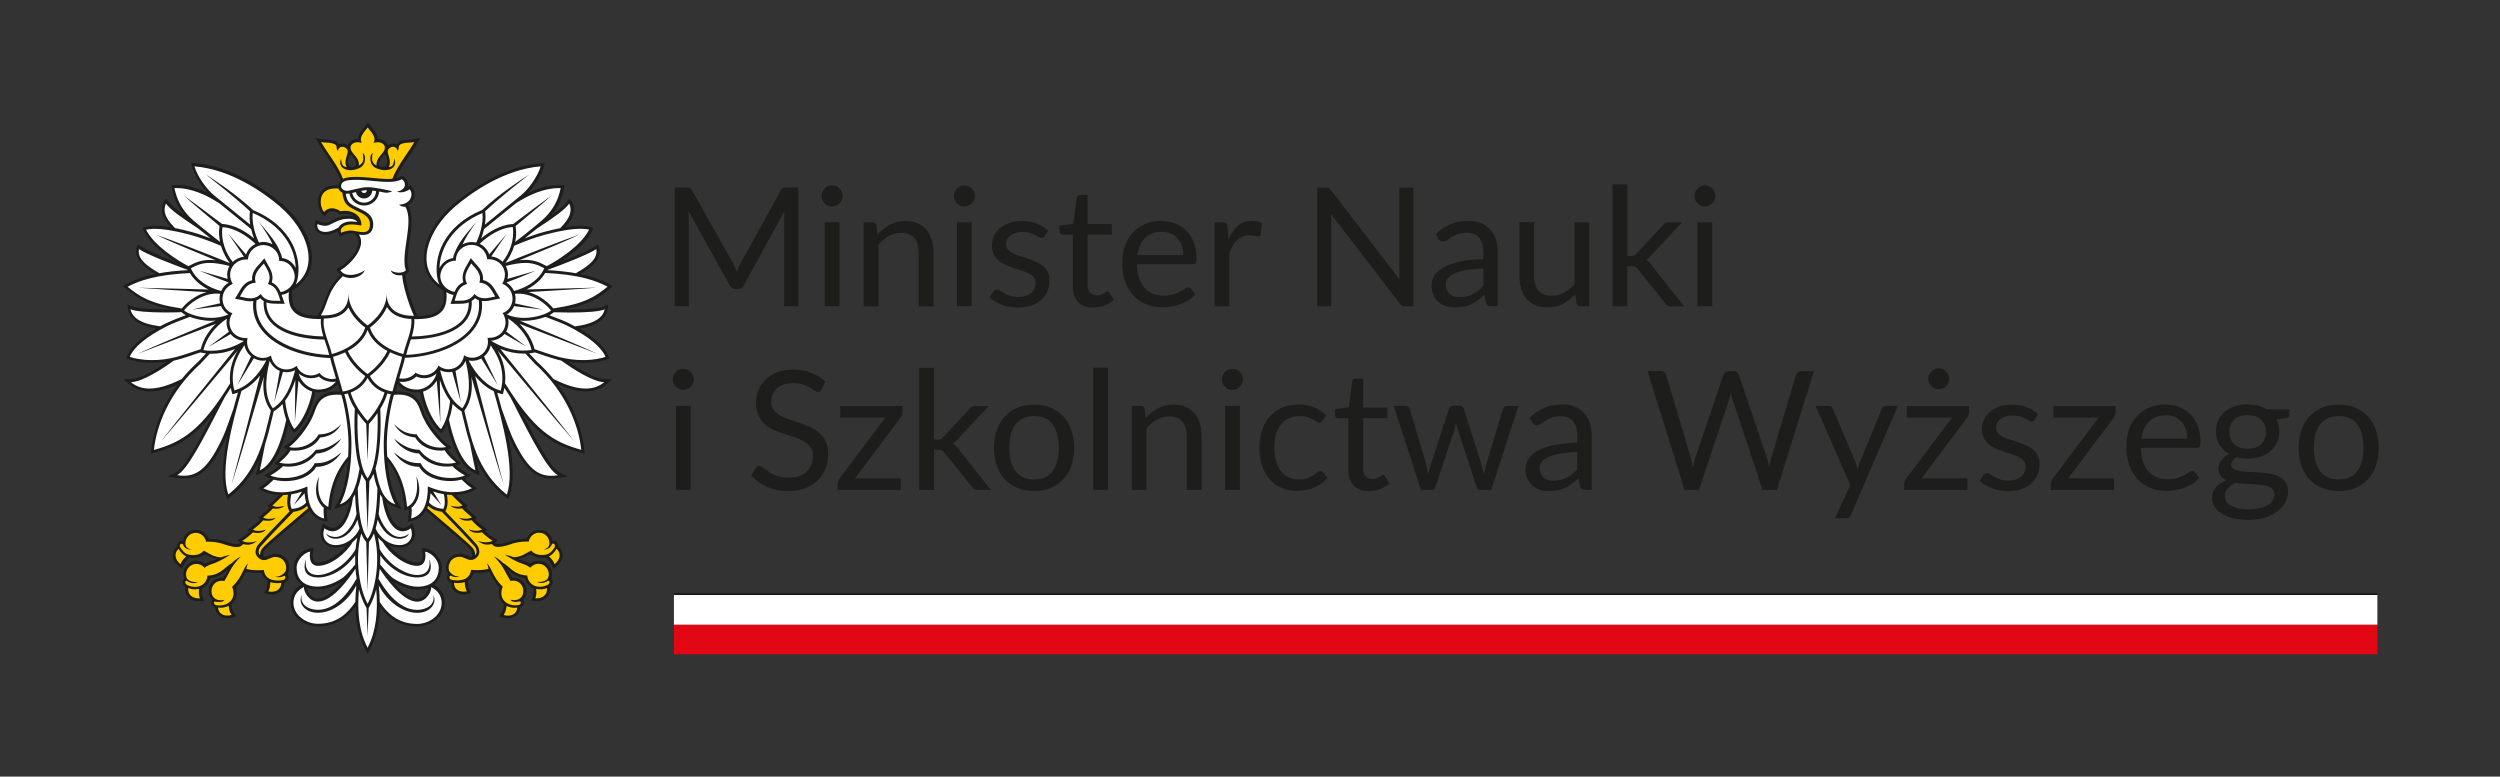
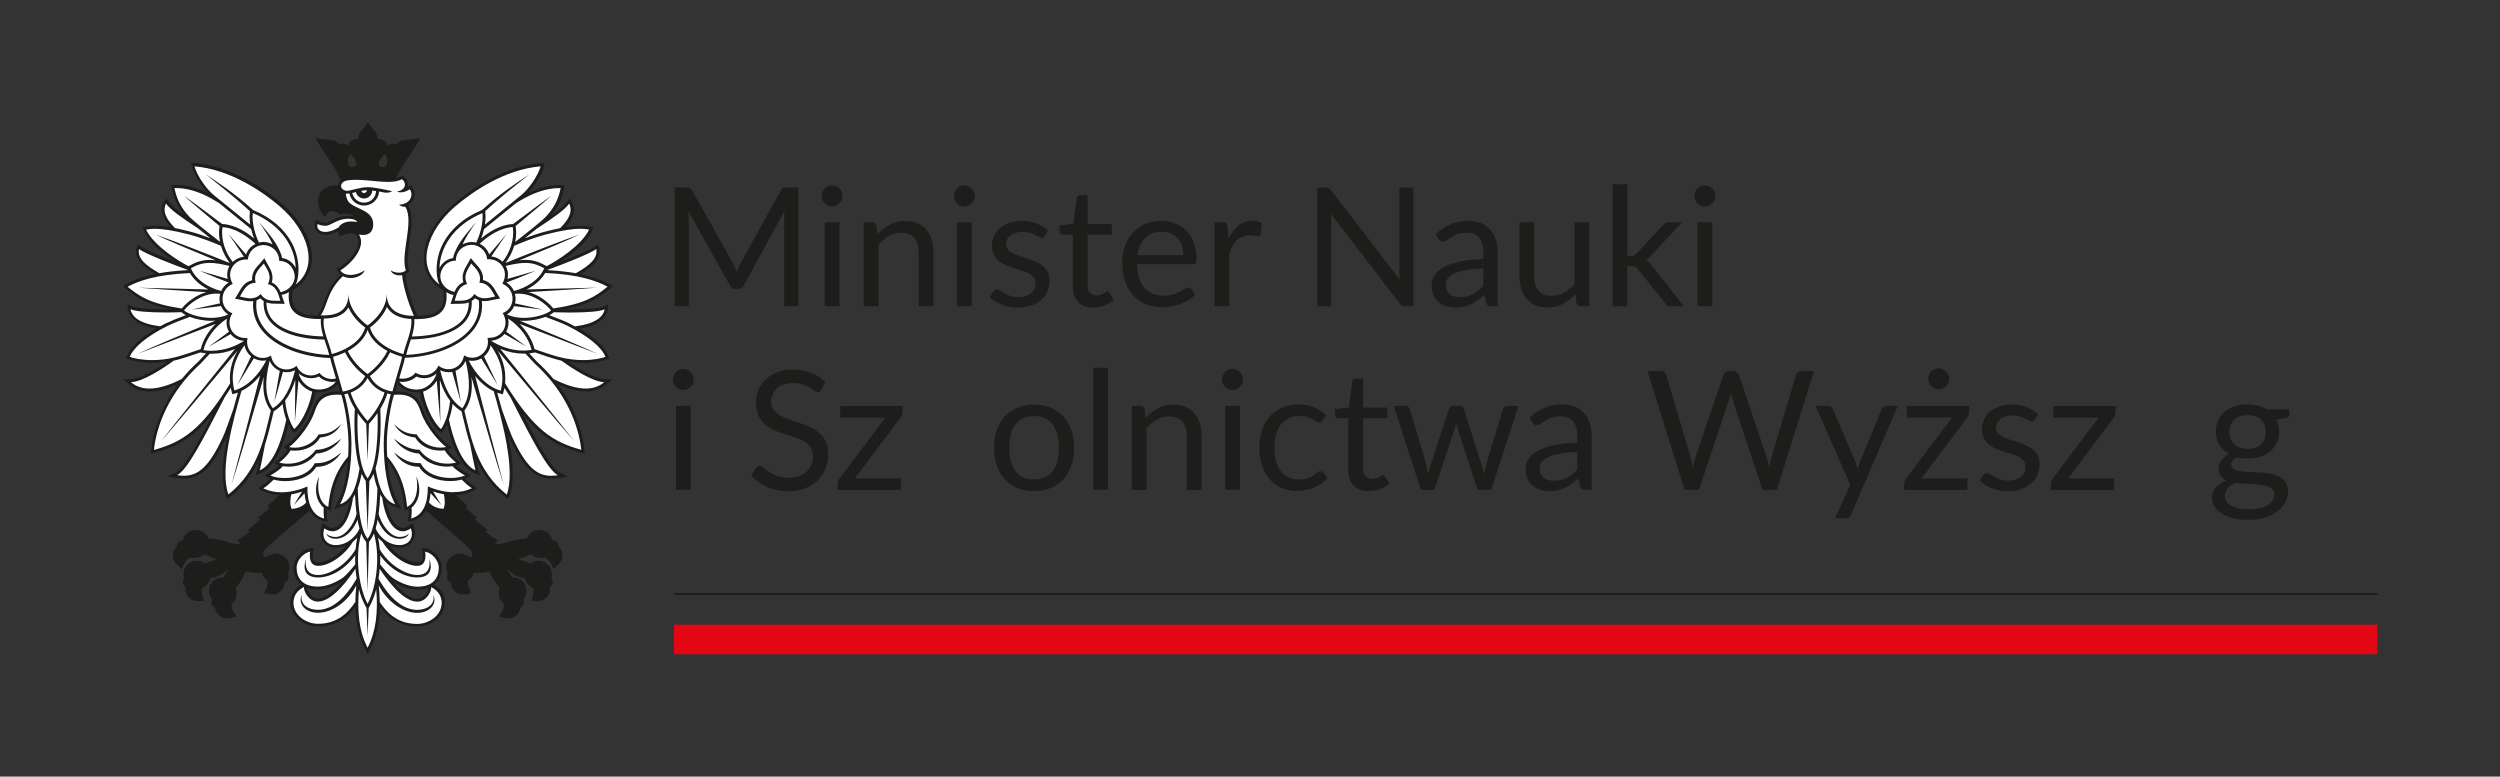
<svg xmlns="http://www.w3.org/2000/svg" viewBox="0 0 346.99 107.79">
  <rect x="0" y="0" width="346.99" height="107.79" fill="#333333" stroke="none" />
  <defs>
    <style> .cls-1 { fill: #fc0; } .cls-2 { fill: #1d1d1b; } .cls-3 { fill: #fff; } .cls-4 { fill: none; } .cls-5 { fill: #e30613; } .cls-6 { clip-path: url(#clippath); } </style>
    <clipPath id="clippath">
      <rect class="cls-4" x="17.01" y="17.01" width="68.03" height="73.8" />
    </clipPath>
  </defs>
  <g id="ORLY">
    <g id="_1.1" data-name="1.1">
      <g>
        <path class="cls-2" d="M102.03,37.13c.08.2.17.4.25.6.08-.21.16-.41.24-.62s.18-.4.28-.58l5.59-10.13c.09-.18.19-.28.3-.32.11-.04.27-.06.47-.06h1.64v16.48h-1.96v-12.11c0-.16,0-.33.01-.52,0-.18.02-.37.03-.56l-5.65,10.3c-.18.35-.44.52-.8.52h-.32c-.36,0-.63-.17-.81-.52l-5.77-10.34c.02.2.04.4.05.59.01.19.02.37.02.53v12.11h-1.96v-16.48h1.64c.2,0,.35.02.46.06.11.04.21.15.31.32l5.69,10.14c.09.18.18.38.26.58Z" />
        <path class="cls-2" d="M116.95,27.2c0,.2-.04.39-.12.56-.08.17-.19.33-.32.46-.13.13-.29.24-.47.32-.18.08-.37.12-.57.12s-.39-.04-.56-.12c-.17-.08-.32-.18-.45-.32s-.23-.29-.31-.46c-.08-.17-.12-.36-.12-.56s.04-.39.12-.57c.08-.18.18-.34.31-.47s.28-.24.45-.32.36-.11.56-.11.39.04.57.11.34.18.47.32c.13.13.24.29.32.47.08.18.12.37.12.57ZM116.52,30.85v11.65h-2.05v-11.65h2.05Z" />
        <path class="cls-2" d="M119.87,42.5v-11.65h1.23c.29,0,.47.14.54.43l.16,1.27c.51-.56,1.07-1.01,1.7-1.36.63-.35,1.35-.52,2.17-.52.64,0,1.2.11,1.69.32s.89.51,1.22.9.57.85.74,1.4c.17.54.25,1.15.25,1.81v7.42h-2.06v-7.42c0-.88-.2-1.57-.6-2.05-.4-.49-1.01-.73-1.83-.73-.61,0-1.18.15-1.71.44-.52.29-1.01.69-1.44,1.18v8.58h-2.06Z" />
        <path class="cls-2" d="M135.31,27.2c0,.2-.04.39-.12.56-.08.17-.19.33-.32.46-.13.13-.29.24-.47.32-.18.08-.37.12-.57.12s-.39-.04-.56-.12c-.17-.08-.32-.18-.45-.32s-.23-.29-.31-.46c-.08-.17-.12-.36-.12-.56s.04-.39.12-.57c.08-.18.18-.34.31-.47s.28-.24.45-.32.36-.11.56-.11.39.04.57.11.34.18.47.32c.13.13.24.29.32.47.08.18.12.37.12.57ZM134.87,30.85v11.65h-2.05v-11.65h2.05Z" />
        <path class="cls-2" d="M145.01,32.77c-.09.17-.23.25-.43.25-.12,0-.25-.04-.39-.13s-.32-.18-.53-.28-.46-.2-.75-.29c-.29-.09-.64-.13-1.03-.13-.35,0-.66.04-.93.13-.28.09-.51.21-.71.36-.2.15-.35.33-.45.53-.1.2-.16.42-.16.66,0,.3.09.55.26.75.17.2.4.37.68.52.28.15.61.27.97.39.36.11.73.23,1.11.36.38.13.75.27,1.11.42s.68.35.97.58c.28.23.51.51.68.85s.26.73.26,1.2c0,.54-.1,1.03-.29,1.49-.19.46-.48.85-.85,1.18s-.84.6-1.38.79-1.17.29-1.89.29c-.81,0-1.55-.13-2.21-.4-.66-.26-1.22-.6-1.68-1.02l.48-.78c.06-.1.13-.18.22-.23.08-.05.19-.08.32-.08.14,0,.28.05.44.16.15.11.34.23.56.36.22.13.48.25.8.36.31.11.71.16,1.17.16.4,0,.75-.05,1.05-.16.3-.1.55-.24.75-.42.2-.18.35-.38.44-.61s.14-.48.14-.74c0-.32-.09-.59-.26-.8-.17-.21-.4-.39-.68-.54s-.61-.28-.97-.39c-.36-.11-.74-.23-1.12-.35s-.75-.26-1.12-.42c-.36-.16-.69-.35-.97-.59-.28-.24-.51-.53-.68-.88-.17-.35-.26-.77-.26-1.27,0-.44.09-.87.28-1.28s.45-.77.81-1.08c.35-.31.79-.56,1.3-.74s1.1-.28,1.76-.28c.77,0,1.45.12,2.06.36.61.24,1.14.57,1.58.99l-.46.75Z" />
        <path class="cls-2" d="M151.76,42.69c-.92,0-1.63-.26-2.12-.77s-.74-1.25-.74-2.22v-7.13h-1.4c-.12,0-.23-.04-.31-.11-.08-.07-.13-.19-.13-.34v-.82l1.91-.24.47-3.6c.02-.12.07-.21.16-.28s.19-.11.32-.11h1.03v4.01h3.37v1.48h-3.37v6.99c0,.49.12.85.36,1.09.24.24.54.36.92.36.21,0,.4-.03.56-.09.16-.06.29-.12.41-.19.11-.07.21-.13.29-.19.08-.06.15-.09.21-.09.11,0,.2.06.29.2l.6.98c-.35.33-.78.59-1.28.78-.5.19-1.01.28-1.54.28Z" />
        <path class="cls-2" d="M161.2,30.67c.7,0,1.34.12,1.94.35.59.23,1.11.57,1.54,1.01s.77.99,1.02,1.63c.25.65.37,1.39.37,2.21,0,.32-.04.54-.1.64-.07.11-.2.16-.39.16h-7.78c.02.74.11,1.38.3,1.92s.44,1,.76,1.36c.32.36.71.64,1.15.82.44.18.94.27,1.49.27.51,0,.96-.06,1.33-.18.37-.12.69-.25.96-.39.27-.14.49-.27.67-.39.18-.12.34-.18.47-.18.17,0,.3.07.39.2l.57.75c-.25.31-.55.57-.91.8-.35.23-.73.41-1.13.56s-.82.25-1.25.33c-.43.07-.85.11-1.28.11-.8,0-1.55-.14-2.23-.41-.68-.27-1.27-.67-1.76-1.2-.49-.52-.88-1.17-1.16-1.95-.28-.77-.41-1.66-.41-2.67,0-.81.12-1.57.37-2.28s.61-1.32,1.08-1.83,1.04-.92,1.71-1.22c.67-.3,1.43-.44,2.28-.44ZM161.25,32.18c-.99,0-1.77.29-2.33.86s-.92,1.36-1.06,2.37h6.37c0-.48-.07-.91-.2-1.31-.13-.39-.33-.74-.59-1.02-.26-.29-.57-.51-.94-.67-.37-.16-.79-.24-1.25-.24Z" />
        <path class="cls-2" d="M168.57,42.5v-11.65h1.17c.22,0,.38.04.46.13.08.08.14.23.17.44l.13,1.77c.37-.8.82-1.42,1.36-1.87.54-.45,1.2-.67,1.97-.67.25,0,.48.03.71.08.23.05.43.14.6.25l-.15,1.53c-.05.19-.16.29-.34.29-.11,0-.26-.02-.47-.07s-.44-.07-.7-.07c-.37,0-.7.06-.99.17-.29.11-.55.27-.78.48-.23.21-.43.47-.6.78-.18.31-.34.66-.48,1.06v7.36h-2.06Z" />
        <path class="cls-2" d="M184.24,26.04c.07.01.13.03.18.06s.11.07.16.12.11.11.17.19l9.53,12.41c-.02-.2-.03-.39-.04-.58-.01-.19-.02-.37-.02-.53v-11.67h1.96v16.48h-1.12c-.18,0-.32-.03-.44-.09-.12-.06-.24-.17-.35-.31l-9.53-12.41c.01.19.03.38.03.56s.01.35.01.51v11.74h-1.96v-16.48h1.15c.1,0,.18,0,.25.02Z" />
        <path class="cls-2" d="M206.97,42.5c-.2,0-.35-.03-.46-.1s-.19-.19-.25-.39l-.23-1.09c-.31.28-.61.52-.9.74-.29.22-.6.4-.92.55s-.66.26-1.02.35c-.36.08-.77.12-1.21.12s-.88-.06-1.28-.19c-.4-.13-.75-.32-1.04-.57-.3-.25-.53-.57-.7-.96-.17-.39-.26-.85-.26-1.37,0-.46.13-.9.38-1.33.25-.43.66-.8,1.23-1.13s1.31-.6,2.22-.81c.91-.21,2.03-.33,3.36-.36v-.91c0-.9-.2-1.59-.59-2.05-.39-.46-.96-.7-1.71-.7-.51,0-.93.06-1.27.19s-.64.27-.89.43c-.25.16-.46.3-.64.43-.18.13-.36.19-.54.19-.14,0-.26-.04-.36-.11s-.18-.16-.25-.27l-.37-.66c.64-.62,1.34-1.08,2.08-1.39.74-.31,1.57-.46,2.47-.46.65,0,1.23.11,1.74.32.51.21.93.51,1.28.9.34.38.61.85.78,1.39.18.54.26,1.14.26,1.79v7.45h-.91ZM202.58,41.25c.36,0,.69-.04.99-.11.3-.07.58-.18.85-.31.26-.13.52-.3.76-.49.24-.2.48-.42.71-.66v-2.42c-.94.03-1.75.11-2.41.22-.66.12-1.2.27-1.62.47-.42.19-.72.42-.91.68-.19.26-.28.55-.28.87s.05.57.15.79c.1.22.24.4.41.55.17.14.38.25.61.31.23.06.49.1.75.1Z" />
        <path class="cls-2" d="M212.93,30.85v7.43c0,.88.2,1.56.6,2.05.4.48,1.02.72,1.85.72.6,0,1.16-.14,1.69-.43s1.02-.68,1.46-1.18v-8.59h2.05v11.65h-1.22c-.29,0-.47-.14-.55-.43l-.16-1.25c-.51.56-1.07,1.01-1.7,1.35-.63.34-1.35.51-2.16.51-.64,0-1.2-.11-1.69-.32-.49-.21-.89-.51-1.22-.89-.33-.38-.58-.85-.74-1.39s-.25-1.15-.25-1.81v-7.43h2.05Z" />
        <path class="cls-2" d="M225.88,25.56v9.97h.53c.15,0,.28-.02.38-.06s.21-.13.33-.26l3.68-3.94c.11-.13.22-.23.34-.3.12-.07.28-.11.48-.11h1.85l-4.29,4.57c-.21.26-.43.46-.67.61.14.09.26.2.37.32.11.12.22.25.32.41l4.55,5.75h-1.83c-.18,0-.33-.03-.45-.09-.13-.06-.24-.16-.33-.32l-3.83-4.77c-.11-.16-.23-.27-.34-.32s-.28-.07-.51-.07h-.59v5.57h-2.06v-16.94h2.06Z" />
        <path class="cls-2" d="M238.1,27.2c0,.2-.04.39-.12.56-.08.17-.19.33-.32.46-.13.13-.29.24-.47.32-.18.08-.37.12-.57.12s-.39-.04-.56-.12c-.17-.08-.32-.18-.46-.32-.13-.13-.23-.29-.31-.46-.08-.17-.11-.36-.11-.56s.04-.39.11-.57c.08-.18.18-.34.31-.47.13-.13.28-.24.46-.32.17-.08.36-.11.56-.11s.39.04.57.11c.18.08.34.18.47.32.13.13.24.29.32.47.08.18.12.37.12.57ZM237.66,30.85v11.65h-2.05v-11.65h2.05Z" />
      </g>
      <g>
        <g class="cls-6">
          <path class="cls-2" d="M78.88,50.23c.68.1,1.35.15,2.03.15,1.45,0,2.64-.24,3.27-.47l.4-.15-.16-.4c-.5-1.22-1.87-2.49-4.02-3.74.79-.13,1.46-.32,2.02-.56,1.08-.47,1.72-1.16,1.92-2.06.04-.21.06-.75.06-.75,0,0-.45.2-.64.29-.41.2-1.85.41-4.65.41-.24,0-.48,0-.72,0,1.22-.25,2.23-.54,3.1-.89,1.41-.58,2.28-1.28,3.13-1.95.12-.1.44-.39.44-.39,0,0-.37-.22-.51-.29-.96-.5-2.16-1.01-3.98-1.39.49-.29.9-.57,1.25-.85.7-.55,1.61-1.43,1.36-2.71-.03-.16-.18-.57-.18-.57,0,0-.33.22-.46.32-.44.31-1.67.93-4.8,2.14,1.61-1.01,3.62-2.57,4.43-4.31.05-.11.19-.45.19-.45,0,0-.86-.27-1.79-.27-.6,0-1.3.07-2.09.2.15-.17.27-.32.39-.48.81-1.08.99-2.02.55-2.99-.07-.17-.38-.49-.38-.49,0,0-.23.28-.33.43-.34.5-1.1,1.12-2.2,1.9.92-1.08,1.5-2.25,1.76-3.72.02-.11.07-.45.07-.45,0,0-.4-.06-.77-.06-1.27,0-2.8.4-4.29,1.12.96-1.01,1.87-2.47,2.2-3.6.04-.14.12-.54.12-.54,0,0-.36,0-.55,0-2.29.19-4.71.95-7.16,2.28-2.14,1.15-3.86,2.47-4.93,3.38-2.96,2.52-4.55,5.86-4.04,8.52.21,1.08.84,2.46,2.61,3.45l.04.28c.1.82-.03,1.65-.34,2.11-.65.98-1.94,1.16-3.27,1.18l-.09-.18c-.92-2.03-1.51-4.37-1.6-5.53v-.08c.13-.06.25-.14.35-.23l.22-.18-.1-.27c-.33-.96-.11-2.45.1-3.9.28-1.85.56-3.76-.2-5.02.3-.18.55-.42.71-.72.3-.55.26-1.17-.1-1.73l-.22-.35-.34.23s-.07.05-.11.07c.02-.06.03-.12.04-.16.09-.5-.16-1.04-.61-1.31l-.21-.12-.21.12c-.16.1-.36.17-.61.23.45-1.07,1.16-2.12,1.81-3.07.42-.62.82-1.21,1.13-1.77l.42-.76s-.78.24-1.54.24c-.62.04-1.31.09-1.66.55-.03.04-.05.08-.07.12-.14-.07-.31-.11-.48-.11-.27,0-.53.1-.75.28-.11-.53-.71-.92-1.41-.92-.02-.64-.48-1.19-.79-1.56-.09-.11-.58-.75-.58-.75,0,0-.48.64-.57.75-.31.37-.77.92-.79,1.56-.7,0-1.3.39-1.41.92-.22-.18-.48-.28-.75-.28-.17,0-.33.04-.48.11-.02-.04-.04-.08-.07-.12-.35-.47-1.04-.51-1.66-.55-.76,0-1.54-.24-1.54-.24l.42.76c.31.56.71,1.15,1.13,1.77.71,1.05,1.5,2.21,1.94,3.39-.21.21-.29.45-.31.68h-.33c-1.54,0-2.11.81-2.31,1.3-.41.99-.04,2.23.41,2.68l.34.35.28-.4c.21-.29.52-.35.75-.35.32,0,.66.12.91.32l.15.12.19-.04c.18-.04.36-.05.54-.05.47,0,.92.13,1.26.36-.11-.03-.23-.05-.36-.06-.14-.01-.28-.02-.41-.02-1.01,0-1.76.38-2.42.7-.15.08-.29.14-.42.21-.11.05-.23.07-.39.07-.43,0-.87-.2-.88-.2l-.44-.21-.13.47c-.11.39-.05.76.18,1.06.27.35.74.55,1.3.55.21,0,.44-.03.67-.09.44-.11.78-.27,1.08-.43,0,.19.05.33.06.36l.16.41.4-.18s.63-.28,1.18-.28c.06,0,.11,0,.17,0,.09,0,.17.02.27.04l.06.05c.39.35.55.76.5,1.27-.14,1.3-1.66,2.84-2.66,3.41l-.38.22.24.37c.09.14.21.27.34.38-1.44,1.4-1.93,2.74-2.31,3.82-.22.62-.42,1.15-.74,1.6l-.21.3c-1.27-.04-2.48-.24-3.11-1.18-.31-.46-.44-1.29-.34-2.11l.03-.28c1.77-.99,2.4-2.37,2.61-3.45.51-2.65-1.08-6-4.04-8.52-1.06-.91-2.79-2.24-4.93-3.38-2.46-1.32-4.87-2.08-7.16-2.28-.19-.02-.55,0-.55,0,0,0,.08.39.12.54.34,1.14,1.24,2.59,2.2,3.6-1.48-.71-3.01-1.12-4.29-1.12-.37,0-.77.06-.77.06,0,0,.05.34.07.45.26,1.47.85,2.64,1.76,3.72-1.11-.78-1.86-1.41-2.2-1.9-.1-.15-.33-.43-.33-.43,0,0-.31.33-.38.49-.43.96-.26,1.91.56,2.99.11.15.24.31.39.48-.8-.13-1.5-.2-2.09-.2-.93,0-1.79.27-1.79.27,0,0,.14.34.19.45.8,1.75,2.82,3.3,4.42,4.31-3.13-1.2-4.36-1.82-4.8-2.14-.13-.09-.46-.32-.46-.32,0,0-.16.42-.19.57-.25,1.27.66,2.15,1.36,2.71.35.28.77.56,1.25.85-1.82.38-3.03.89-3.98,1.39-.14.07-.51.29-.51.29,0,0,.32.29.44.39.84.67,1.72,1.37,3.13,1.95.86.35,1.88.65,3.1.89-.24,0-.49,0-.73,0-2.8,0-4.23-.21-4.65-.41-.19-.09-.64-.29-.64-.29,0,0,.02.54.06.75.19.9.84,1.59,1.91,2.06.56.24,1.22.42,2.02.56-2.15,1.25-3.53,2.53-4.02,3.74l-.16.4.4.15c.63.23,1.82.47,3.27.47.67,0,1.35-.05,2.02-.15-2.19,1.51-3.96,2.37-5,2.41l-1.08.04.83.69c.78.65,1.74.98,2.84.98s2.42-.33,3.91-1.01c-.74,1-1.39,2.05-1.93,3.15-1.2,2.44-1.63,4.56-1.78,5.91l-.07.6.58-.16c3.09-.85,5.4-2.06,8.11-5.48-1.8,3.49-3.97,7.62-5.17,8.22l-1.19.58,1.31.2c.36.05.68.08.99.08,1.16,0,2.11-.39,3-1.23.94-.89,1.85-2.32,2.84-4.48.05-.12.12-.28.2-.48-.07.34-.14.68-.2,1.02-.63,3.41-.64,5.88-.05,7.51l.19.54.45-.36c1.72-1.36,3.03-3.05,4-5.14-.12.58-.22,1.06-.3,1.38l-.2.8.76-.33c1.13-.49,2.68-2.07,3.79-6.76.17.37.34.67.5.89l.25.35.34-.28c.5-.41,1.12-1.28,1.61-2.29.35-.72.78-1.8,1.03-3.13.15.02.3.03.45.03,1.11,0,2.04-.42,2.67-1.16.14.48.25.88.29,1.04-.13,0-.26-.01-.38-.01-2.58,0-3.14,1.62-3.51,2.69-.75,2.17-2.74,4.23-3.37,4.65-.16.11-.56.38-.56.38,0,0,.14.23.57.33-.51.86-1.88,1.93-1.88,1.93,0,0,.26.21.74.29-1.16.98-2.09,1.33-2.09,1.33,0,0,.31.3.86.49-.71.71-1.72,1.33-1.72,1.33,0,0,.31.26.56.38.75.34,1.5.53,2.36.57-.46.46-.88.88-1.18,1.14l-.45.38s.12.15.35.2c-.21.21-.84.77-1.19,1.06l-.46.37s.13.12.32.19c-.31.39-1.03.94-1.27,1.12l-.52.39s.16.13.33.18c-.26.26-.9.77-1.23.96-.13.07-.5.28-.5.28,0,0,.16.23.41.37-.09.06-.16.16-.48.17-.41,0-1.05-.17-1.82-.43-.59-.19-1.42-.32-2.12-.32-.22-.55-.82-1.22-1.75-1.22-.54,0-1.02.21-1.36.59-.24.26-.39.58-.46.93-.34-.09-.59.12-.71.34-.07.13-.1.29-.08.43h0c-.39.33-.61.77-.61,1.24,0,.57.32,1.13.85,1.55l.44.34.2-.52c.14-.36.47-.75.84-1.05.19.03.38.05.56.05.77,0,1.26-.28,1.54-.53.74.33,1.1.6,1.77.68-.36.15-.62.2-.75.24-.31.1-.6.19-.95.42-.34-.27-.73-.42-1.16-.42-.35,0-.7.1-.99.29-.72.46-1.04,1.33-.79,2.13,0,.02.01.04.02.06-.1.09-.17.21-.2.35-.05.24.03.58.39.83-.1.55.04.98.33,1.32.34.4.89.63,1.52.63.26,0,.74-.05.74-.05l-.2-.52c-.14-.36-.15-.77-.09-1.22.57-.26,1.01-.81,1.15-1.4.94-.11,1.67-.51,2.52-1.27,0,0-.38.58-.57.91-.05.09-.11.18-.17.28-.05,0-.1,0-.14,0-.76,0-1.37.38-1.67,1.04-.3.66-.22,1.44.19,1.91.03.04.07.08.11.11-.08.11-.13.24-.13.4,0,.27.17.57.52.69.07.9.75,1.5,1.7,1.5.56,0,1.24-.27,1.24-.27l-.31-.46c-.22-.33-.34-.7-.37-1.24.68-.53.88-1.45.61-2.34.63-.61.98-1.33,1.3-1.97.04-.07.07-.14.1-.2.63.15,1.27.18,1.71.18.18,0,.34,0,.48-.01.14.47.42.85.83,1.1-.02.46-.07.92-.25,1.24l-.25.45s.67.21,1.06.21c.52,0,.99-.18,1.32-.5.28-.29.43-.71.44-1.15.44-.13.59-.48.59-.75,0-.17-.07-.33-.17-.45.34-.44.36-1.14.1-1.71-.3-.65-.97-1.07-1.73-1.1-.39-.01-.74.14-1.01.27-.21.09-.39.17-.57.17-.03,0-.06,0-.09-.01-.07-.27-.12-.66.22-1.03.57-.63,3.05-2.73,5.04-4.43.41-.35.79-.67,1.12-.96.43.75,1.07,1.23,1.93,1.44.23.06.58.09.58.09,0,0-.19-1.03-.13-1.75.29.15.59.22.59.22,0,0,.03-.4.05-.53.2-2.01.64-4.16,2.3-6.33-.2,2.37-.69,4.36-1.44,5.74l-.51.93,1-.34c.44-.15.82-.38,1.15-.69-.35,1.88-1.21,3.62-2.32,3.62-.28,0-.58-.11-.9-.33l-.45-.32-.17.52c-.33,1-.08,1.66.19,2.04.38.52,1.03.83,1.74.83.57,0,1.07-.13,1.51-.32-1.01,1.25-2.64,2.38-3.94,2.38-.32,0-.45-.11-.53-.2-.23-.28-.25-.86-.17-1.27l.11-.54-.56.06c-.47.05-1.02.36-1.47.83-.5.53-.78,1.18-.78,1.81,0,.84.26,1.56.74,2.08.11.12.22.22.35.32-.97.53-1.52,1.42-1.52,2.45,0,.96.45,1.83,1.26,2.47.72.56,1.64.88,2.55.88,1.41,0,2.65-.41,3.71-1.2.62-.47,1.11-1.03,1.49-1.54.05,2.3.48,4.2,1.33,5.83l.37.71.37-.71c.84-1.64,1.28-3.54,1.33-5.83.38.51.87,1.07,1.49,1.54,1.05.79,2.3,1.2,3.71,1.2.9,0,1.83-.32,2.55-.88.82-.64,1.27-1.51,1.27-2.47,0-1.04-.55-1.92-1.52-2.45.13-.1.24-.2.35-.32.48-.52.74-1.24.74-2.08,0-.63-.28-1.28-.78-1.81-.44-.47-.99-.78-1.47-.83-.14-.01-.55-.06-.55-.06l.11.54c.08.42.07.99-.17,1.27-.07.09-.21.2-.53.2-1.3,0-2.93-1.13-3.94-2.38.44.2.95.32,1.51.32.71,0,1.37-.31,1.74-.83.27-.38.53-1.04.2-2.04l-.17-.52-.45.32c-.32.22-.62.33-.9.33-1.11,0-1.97-1.74-2.32-3.62.33.31.71.53,1.15.69l1,.34-.5-.93c-.75-1.38-1.25-3.37-1.45-5.74,1.66,2.16,2.1,4.31,2.3,6.33.01.13.05.53.05.53,0,0,.3-.08.59-.22.06.72-.13,1.75-.13,1.75,0,0,.35-.03.58-.09.86-.21,1.49-.7,1.93-1.44.33.29.71.61,1.12.96,1.99,1.69,4.47,3.8,5.04,4.43.33.37.29.76.22,1.03-.03.01-.06.01-.09.01-.18,0-.36-.08-.57-.17-.28-.13-.62-.28-1.01-.27-.76.03-1.43.45-1.73,1.1-.26.57-.24,1.26.1,1.71-.1.12-.16.27-.17.45,0,.27.14.63.59.75,0,.44.16.86.44,1.15.32.32.79.5,1.32.5.4,0,1.06-.21,1.06-.21l-.25-.45c-.18-.32-.23-.77-.25-1.24.41-.25.69-.62.83-1.1.14.01.3.01.48.01.43,0,1.07-.03,1.7-.18.03.06.07.13.1.2.32.64.67,1.36,1.3,1.97-.28.89-.08,1.82.6,2.34-.04.53-.15.91-.37,1.24l-.31.46s.68.27,1.24.27c.95,0,1.63-.6,1.7-1.5.35-.12.52-.43.52-.69,0-.15-.05-.29-.13-.4.04-.04.08-.07.11-.11.41-.47.49-1.25.19-1.91-.3-.66-.91-1.04-1.67-1.04-.05,0-.1,0-.14,0-.06-.1-.12-.19-.17-.28-.19-.32-.57-.91-.57-.91.84.75,1.57,1.15,2.52,1.27.13.59.58,1.13,1.15,1.4.05.45.05.86-.09,1.22l-.2.52s.48.05.74.05c.62,0,1.18-.23,1.52-.63.29-.34.42-.77.33-1.32.36-.25.44-.59.39-.83-.03-.14-.1-.26-.2-.35.01-.02.02-.04.02-.06.25-.8-.07-1.68-.79-2.13-.29-.19-.64-.29-.99-.29-.43,0-.83.15-1.16.42-.34-.23-.64-.33-.95-.42-.13-.04-.38-.09-.75-.24.67-.09,1.03-.35,1.76-.68.28.24.78.53,1.54.53.18,0,.37-.02.56-.05.36.3.7.69.84,1.05l.2.52.44-.34c.54-.42.84-.98.85-1.55,0-.47-.21-.92-.61-1.24h0c.02-.14,0-.3-.08-.43-.12-.22-.38-.43-.71-.34-.07-.35-.22-.67-.46-.93-.34-.38-.83-.59-1.36-.59-.93,0-1.53.67-1.75,1.22-.71,0-1.54.13-2.12.32-.77.26-1.42.43-1.82.43-.32,0-.39-.11-.48-.17.25-.14.41-.37.41-.37,0,0-.38-.21-.51-.28-.33-.19-.97-.7-1.23-.96.17-.05.34-.18.34-.18l-.52-.39c-.24-.18-.95-.72-1.27-1.12.19-.07.32-.19.32-.19l-.46-.37c-.35-.28-.98-.84-1.19-1.06.22-.05.35-.2.35-.2l-.45-.38c-.31-.26-.72-.68-1.18-1.14.86-.04,1.61-.23,2.36-.57.24-.11.56-.38.56-.38,0,0-1.01-.62-1.72-1.33.55-.19.86-.49.86-.49,0,0-.93-.36-2.09-1.33.48-.07.74-.29.74-.29,0,0-1.37-1.07-1.88-1.93.43-.11.57-.33.57-.33,0,0-.4-.27-.57-.38-.63-.42-2.61-2.48-3.36-4.65-.37-1.07-.93-2.69-3.51-2.69-.13,0-.25,0-.38.01.04-.16.16-.56.29-1.04.63.74,1.56,1.16,2.68,1.16.15,0,.3-.01.45-.03.25,1.33.67,2.41,1.03,3.13.49,1.01,1.11,1.89,1.61,2.29l.34.28.26-.35c.16-.21.33-.51.5-.89,1.11,4.68,2.65,6.27,3.79,6.76l.76.33-.2-.8c-.08-.32-.18-.8-.3-1.38.97,2.09,2.28,3.78,4,5.14l.45.36.2-.54c.59-1.64.57-4.1-.05-7.51-.06-.34-.13-.68-.2-1.02.08.2.15.37.2.48.99,2.17,1.89,3.59,2.84,4.48.89.84,1.84,1.23,3,1.23.31,0,.63-.03.99-.08l1.31-.2-1.19-.58c-1.2-.59-3.37-4.73-5.17-8.22,2.71,3.42,5.02,4.63,8.11,5.48l.58.16-.06-.6c-.15-1.35-.57-3.48-1.77-5.91-.54-1.11-1.19-2.15-1.93-3.15,1.49.67,2.78,1.01,3.9,1.01s2.06-.33,2.84-.98l.83-.69-1.08-.04c-1.03-.04-2.81-.9-5-2.41M49.32,23.07c-.18.11-.44.15-.63.1-.44-.13-.57-.99-.09-1.76.69.42,1.08,1.44.72,1.66ZM44.13,83.09c-.49,0-.85-.28-1.06-.53-.32-.36-.45-.77-.47-.97.44.16.95.24,1.53.24,1.22,0,2.56-.59,3.37-1.1-1.13,1.34-2.36,2.36-3.37,2.36ZM57.91,81.84c.58,0,1.09-.08,1.53-.24-.02.2-.15.61-.47.97-.21.24-.57.53-1.06.53-1.01,0-2.25-1.02-3.37-2.36.81.51,2.14,1.1,3.37,1.1ZM53.36,23.17c-.2.06-.45.01-.64-.1-.35-.21.03-1.23.72-1.66.48.77.36,1.63-.09,1.76Z" />
        </g>
        <path class="cls-3" d="M36.56,67.77c.53-.32.85-.66,1.43-1.2.46.13,1.01.21,1.61.21,1.59,0,3.43-.54,4.29-1.98h.03c1.47,0,2.69-.8,3.46-2-.85.66-1.86,1.49-3.43,1.49-.09,0-.18,0-.27,0-.75,1.54-2.63,2.06-4.18,2.06-.82,0-1.56-.15-1.98-.36.33-.17,1.2-.7,1.75-1.28.27.04.54.06.8.06,1.57,0,3.02-.7,3.83-1.82,1.56-.06,2.81-1.05,3.47-2.07-.78.61-1.92,1.55-3.52,1.55h-.02c-1.13,1.51-2.66,1.93-3.86,1.93-.47,0-.89-.06-1.22-.15.42-.34,1.16-.96,1.58-1.7.21.03.41.04.61.04,1.51,0,2.88-.71,3.48-1.82,1.16-.13,2.18-.53,2.96-1.88-.93.92-1.71,1.41-3.17,1.45-.6,1.17-1.99,1.84-3.3,1.84-.27,0-.54-.03-.79-.09.74-.49,2.76-2.64,3.53-4.86.39-1.12.88-2.41,3.12-2.41.19,0,.39,0,.61.03.44,1.38.99,4.41.99,6.8,0,.6-.02,1.18-.05,1.75-2.17,2.57-2.57,5.13-2.76,7-1.02-.46-1.66-1.87-1.3-4.22-.88,2.18-.13,3.68.69,4.35-.1.46.03,1.48.03,1.48-1.71-.43-2.36-2.23-2.31-4.45-1.22.53-2.45.81-3.59.81-.91,0-1.76-.18-2.51-.54M40.42,68.61c-.12.57-.23,1.45.07,2.03.73-.07,1.42-.26,2-.88-.11-.4-.18-.83-.22-1.3-.59.66-1.31,1.47-1.5,1.66.13-.23.69-1.14,1.15-1.88-.5.17-1,.3-1.5.38ZM37.87,56.67c-1.17-1.61-1.1-3.93-.44-6.59.28.65.78,1.14,1.4,1.39-.31,1.8-.76,4.34-.76,4.34,0,0,.73-2.47,1.2-4.2.17.03.34.05.52.05.41,0,.81-.1,1.17-.28-.6,2.42-1.46,4.25-3.09,5.29ZM36.98,50.01c-.16.03-.32.05-.49.05-.44,0-.87-.12-1.26-.33-.9,1.49-2.28,3.7-2.28,3.7l1.9-3.97c-.15-.12-.29-.26-.41-.42-.26-.33-.43-.72-.51-1.13-1.32,1.84-2.01,3.92-1.4,6.28,1.76-.5,3.37-2.07,4.44-4.19ZM31.75,39.21c-1.71-.63-4.05-1.63-4.05-1.63,0,0,2.3.68,3.9,1.13-.14-.62-.06-1.24.25-1.8-1.13-.27-1.98-.42-2.74-.42-.92,0-1.69.22-2.62.74.69,1.63,2.43,2.7,4.21,3.16.21-.48.57-.89,1.05-1.18ZM29.4,48.68c1.82,0,3.43-.7,4.48-1.37-.77-.06-1.43-.39-1.87-.94-1.27.72-3.06,1.77-3.06,1.77,0,0,1.66-1.24,2.83-2.1-.02-.03-.03-.05-.05-.08-.28-.53-.36-1.15-.24-1.73-1.75,1.16-2.88,2.81-3.26,4.37.39.06.78.09,1.15.09ZM23.05,44.87c.54-.27,1.47-.65,2.75-1.13-.22-.11-.4-.23-.53-.35l-.07-.06c-.77.03-1.54.04-2.26.04-2.29,0-4.19-.15-4.83-.45.23,1.07,1.25,2.01,4.12,2.37.26-.14.53-.28.81-.43ZM29.32,44.12c.8,0,1.62-.13,2.37-.47h0c-.45-.27-.8-.67-1.01-1.17-1.57.19-4.06.49-4.06.49,0,0,2.27-.52,3.93-.87-.04-.17-.07-.35-.08-.53-.01-.27.02-.54.09-.79-.18-.02-.35-.03-.52-.03-1.99,0-3.76,1.39-4.5,2.33.5.45,2.09,1.04,3.78,1.04ZM37.18,39.43c.65-1.22-.2-2.16-.56-2.85-.49.6-1.52,1.34-1.13,2.67-1.38.05-1.77,1.25-2.19,1.91.41.07.93.25,1.47.25.47,0,.96-.14,1.41-.6.53.85,1.33.94,2.02.94.19,0,.38,0,.55,0,.06,0,.11,0,.17,0-.27-.73-.4-1.99-1.74-2.32ZM37.83,33.91c-.39-.87-.91-1.71-1.91-3.12,1.83,2.12,2.47,2.99,2.96,4.18.13.25.22.54.27.84.94.13,1.56.73,1.89,1.39-.06-2.67-1.76-5.87-5.96-7.64-.16,1.49.4,3.15.86,4.1.21-.05.42-.08.63-.08h0c.43,0,.86.12,1.25.33ZM40.51,42.92c-.41-.61-.51-1.59-.41-2.39,0,0-.41.32-1.01.39.03.1.07.2.09.29.04.14.34.96.34.96,0,0-1.22-.02-1.32-.02-.27,0-.74,0-1.22-.18-.01.9.25,1.68.78,2.34,1.19,1.46,3.78,2.32,7.12,2.39-.24-.8-.41-1.63-.34-2.42-1.51,0-3.2-.11-4.03-1.37ZM36.59,41.78c-.16-.1-.32-.22-.46-.38-.16.12-.34.21-.52.28-.62,4.95,5.32,7.4,10.07,7.59h0v-.04c-.11-.48-.28-1-.47-1.54-.06-.18-.12-.37-.18-.56-4.32-.06-8.66-1.48-8.43-5.34ZM17.7,39.8c1.63,1.29,3.01,2.34,7.53,3.02.46-.58,1.15-1.17,1.88-1.6.51-.3,1.03-.53,1.56-.67-3.18-.19-7.9-.48-9.52-.62,2.01.07,6.03.14,9.78.25-.15-.08-.31-.16-.45-.24-.93-.55-1.65-1.24-2.12-2.04-4.81.23-7.08,1.08-8.67,1.91ZM46.19,52.59c.16,0,.31-.02.44-.05-.22-.78-.46-1.61-.6-2.06-.06-.19-.13-.47-.19-.79-3.38-.09-7.52-1.31-9.53-3.91-.92-1.18-1.3-2.52-1.16-3.99-.12.02-.26.03-.39.03-.42,0-.81-.09-1.15-.17-.14-.03-1-.19-1-.19,0,0,.46-.74.53-.87.33-.6.8-1.46,1.85-1.69-.1-1.07.57-1.79,1.04-2.28.1-.11.66-.77.66-.77,0,0,.41.77.49.9.35.58.86,1.42.54,2.45.66.3,1,.83,1.22,1.34,1.24-.21,1.97-1.26,1.97-2.16,0-.81-.63-2.17-2.16-2.17,0-1.34-1.08-2.19-2.18-2.2h0c-.93,0-2.02.65-2.17,2.01-.07,0-.15-.01-.23-.01-1.68,0-2.86,1.72-1.87,3.39-2,.87-1.76,3.5-.04,4.08-.99,1.45-.1,3.44,1.86,3.44.08,0,.16,0,.24,0-.36,1.49.81,2.76,2.12,2.76.38,0,.76-.1,1.13-.33.2,1.23,1.15,1.93,2.16,1.93.48,0,.98-.16,1.4-.5.3.78,1.09,1.33,1.99,1.33.39,0,.8-.11,1.2-.35.34.55,1.13.86,1.82.86ZM33.84,35.61c-.78-1.17-1.84-2.74-2.14-3.14l2.45,2.86c.24-.71.74-1.2,1.32-1.47-1.11-1.05-2.81-2.23-4.59-2.33-.26,1.77.43,3.58,1.42,4.83.41-.4.96-.66,1.55-.73ZM44.19,54.07c1.16,0,1.94-.48,2.43-1.1-.13.02-.28.04-.42.04-.64,0-1.44-.23-1.93-.75-.35.16-.72.23-1.09.23-.65,0-1.27-.25-1.73-.67.32,1.2,1.42,2.25,2.75,2.25ZM36.8,61.62c-.3,1.56-.58,2.98-.75,3.67.93-.4,2.55-1.83,3.68-7.04-.22-.6-.4-1.34-.51-2.18-.34.37-.71.69-1.13.96l-.1.06c-.08.33-.16.67-.25,1.03-.26,1.1-.55,2.3-.94,3.51ZM24.59,65.95c.32.05.63.08.93.08,1.94,0,3.49-1.15,5.46-5.47.24-.51.82-2.1,1.4-3.76.22-.82.43-1.6.64-2.31-.12.04-.24.09-.37.12l-.4.11-.11-.41c-.04-.16-.08-.32-.11-.48-.29.46-.57.89-.84,1.3-.34.65-.64,1.25-.82,1.59-2.06,3.99-4.36,8.52-5.78,9.22ZM33.51,54.28c-1.17,4.08-3.05,10.94-1.81,14.35,4.21-3.32,4.97-7.92,5.89-11.64l-.05-.08c-.67-.93-1-2.08-.99-3.53,0-.34.02-.69.06-1.07-1.33,4.58-3.45,11.81-4.49,15,.93-3.43,2.78-10.47,3.98-15.18-.77.95-1.65,1.68-2.59,2.13ZM21.36,62.45c3.96-1.09,6.59-2.76,10.58-9.24-.1-.97,0-1.94.31-2.89.18-.56.42-1.11.74-1.66-3.41,4.09-8.28,9.88-10.66,12.62,2-2.6,7.26-9.08,10.29-12.84-1.06.44-2.14.66-3.21.66-.1,0-.19,0-.29,0-.7.76-1.25,1.34-1.31,1.4-4.34,3.93-6.09,8.58-6.45,11.96ZM18.01,49.53c.52.19,1.64.45,3.12.45.97,0,2.11-.11,3.33-.43.83-.21,2.55-.8,3.4-1.09.31-1.28,1.05-2.5,2.09-3.51-3.34,1.29-8.52,3.27-10.89,4.18,2.38-1.11,7.52-3.24,10.86-4.63-.19.02-.39.03-.59.03-1.09,0-2.18-.24-2.99-.55-1.18.44-2.42.92-3.1,1.26-2.95,1.48-4.7,2.98-5.23,4.29ZM24.13,50.05c-1.56,1.13-4.3,2.93-5.96,3,.69.57,1.54.88,2.58.88,1.21,0,2.68-.42,4.48-1.33.7-.85,1.46-1.66,2.31-2.42.07-.07.5-.53,1.06-1.13-.14-.02-.27-.03-.41-.06l-.4-.07c-.9.31-2.43.83-3.22,1.03-.14.03-.29.07-.43.1ZM38.85,28.65c-2.23-1.9-6.77-5.14-11.86-5.56.41,1.41,1.7,3.21,2.76,4.05.65.51,3.2,2.59,4.98,4.04-.08-.55-.12-1.11-.06-1.65l.02-.21c-2.29-2.12-4.31-3.65-6.15-5.14,1.72,1.17,3.88,2.52,6.6,4.98l.1.04c2.41,1.02,4.24,2.59,5.28,4.55.86,1.62,1.13,3.56.74,5.15-.05.19-.13.41-.22.59,3.33-2.55,1.69-7.53-2.2-10.84ZM39.58,55.62c.19,2,.86,3.38,1.26,3.93.69-.56,2-2.52,2.49-5.2-.52-.16-1.01-.47-1.43-.9-.18-.19-.34-.4-.48-.63-.22,2.52-.5,5.81-.5,5.81,0,0,.03-3.32.07-5.9-.19.59-.39,1.11-.62,1.58-.24.48-.5.92-.79,1.3ZM27.54,31.73c-2.37-1.54-3.93-2.65-4.51-3.49-.46,1.03-.11,2.02,1.25,3.41.66.13,1.38.3,2.17.51.92.24,1.88.57,2.76.91-.6-.47-1.18-.93-1.68-1.34ZM26.34,32.57c-2.4-.63-3.88-.81-4.84-.81-.55,0-.94.06-1.23.12,1.13,2.26,4.46,4.32,5.89,5.07l.14-.08c1-.55,1.84-.79,2.82-.79.26,0,.53.02.82.05-2.81-1.15-6.79-2.8-8.36-3.58,2.29.79,7.06,2.64,10.25,3.94.02,0,.03.01.06.02-.49-.65-.94-1.47-1.22-2.39-1.28-.55-2.85-1.15-4.33-1.55ZM26.13,37.49c-2.39-.88-5.85-2.22-6.84-2.92-.24,1.24.83,2.22,2.83,3.35,1.11-.2,2.42-.35,4.01-.43ZM29.26,27.51c-1.46-.81-3.21-1.41-4.75-1.41-.1,0-.2,0-.3,0,.34,1.62.98,2.85,2.09,4,.49.51,2.38,2.04,4.24,3.47-.14-.68-.19-1.4-.08-2.13v-.08c-2.16-1.8-4.38-3.67-4.92-4.2.73.52,3.02,2.22,5.29,3.93h.06c1.79.11,3.38,1.17,4.37,2.01-.15-.39-.29-.83-.4-1.3-.53-.43-1.22-.99-2.08-1.69-.87-.7-1.75-1.42-2.41-1.95-.39-.24-.77-.46-1.11-.65ZM50.69,45.47c-.83,2.79-4.64,3.67-4.64,3.67-.32-1.51-1.35-3.34-1.1-4.93.56,0,1.46-.06,2.23-.44.52-.26.91-.63,1.18-1.1.67,1.52,1.97,2.54,2.34,2.8ZM54.94,43.76c-.54-.28-.95-.67-1.23-1.15-.66,1.56-1.99,2.59-2.36,2.86.83,2.79,4.64,3.67,4.64,3.67.32-1.49,1.27-3.3,1.1-4.87-.51-.01-1.37-.1-2.14-.51ZM53.37,48.48c-1.18-.73-1.98-1.64-2.35-2.69-.37,1.05-1.16,1.96-2.35,2.69-.13.08-.27.16-.4.23.9,1.94,2.75,3.2,2.75,3.2,0,0,1.84-1.27,2.75-3.2-.13-.07-.26-.15-.4-.23ZM47.9,48.9c-.77.37-1.43.56-1.67.62.05.29.11.57.2.84.31,1.03,1.14,3.98,1.14,3.98,0,0,2.14-.17,3.12-2.14-.4-.29-1.95-1.51-2.79-3.29ZM54.14,48.9c-.84,1.78-2.4,3-2.8,3.29.99,1.97,3.13,2.14,3.13,2.14,0,0,.82-2.95,1.14-3.98.08-.27.15-.55.19-.84-.24-.06-.89-.25-1.66-.62ZM52.43,54.01c-.48-.32-1.02-.81-1.41-1.55-.39.74-.93,1.24-1.41,1.55-.33.21-.65.37-.94.47.59,2.08,2.35,3.94,2.35,3.94,0,0,1.75-1.87,2.35-3.94-.29-.11-.61-.26-.94-.47ZM52.4,57.34c.1,2.7-.06,7.3-1.38,9.06-1.32-1.76-1.49-6.35-1.38-9.06.54.79,1.04,1.32,1.08,1.37l.11.11c.07,2.12.16,4.4.19,5.12.03-.72.11-3,.19-5.12l.11-.11c.04-.05.53-.58,1.08-1.37ZM49.25,56.89c0-.05,0-.1,0-.15-.38-.62-.75-1.36-.97-2.13-.2.06-.37.09-.49.11.46,1.48.99,4.53.99,6.87,0,3.11-.46,6.31-1.6,8.41,1.4-.48,2.19-1.83,2.73-4.98-.91-2.93-.71-7.48-.67-8.13ZM53.26,61.59c0-2.34.53-5.39.99-6.87-.12-.02-.29-.05-.49-.11-.22.77-.59,1.5-.97,2.13,0,.05,0,.1,0,.15.03.64.23,5.2-.67,8.13.54,3.15,1.33,4.5,2.74,4.98-1.14-2.09-1.6-5.29-1.6-8.41ZM51.84,65.77c-.14.33-.31.63-.49.88l-.08.11c-.1,2.89-.25,6.91-.25,6.91,0,0-.15-4.02-.25-6.91l-.08-.11c-.18-.25-.35-.55-.49-.88-.16.8-.34,1.46-.55,2.01,0,.14.01.26.02.38.08,2.32.32,5.28,1.35,6.62,1.04-1.34,1.27-4.29,1.35-6.62,0-.12.01-.24.02-.38-.21-.55-.39-1.22-.55-2.01ZM46.56,74.78c-.4,0-1.14-.19-1.27-.74.33.39.96.49,1.27.49,1.43,0,2.62-1.93,2.93-3.21-.12-.89-.18-1.81-.21-2.69-.1.18-.2.34-.3.49,0,.03,0,.05,0,.08-.31,2.33-1.34,4.54-2.82,4.54-.35,0-.74-.13-1.14-.41-.51,1.53.51,2.33,1.54,2.33,2.01,0,3.16-1.76,3.34-2.32-.11-.38-.21-.79-.28-1.21-.27.72-1.25,2.65-3.06,2.65ZM57.03,73.33c-.4.28-.78.41-1.14.41-1.48,0-2.51-2.21-2.82-4.54,0-.03,0-.05,0-.08-.1-.15-.2-.31-.3-.49-.04.88-.1,1.8-.22,2.69.31,1.27,1.51,3.21,2.93,3.21.31,0,.94-.1,1.27-.49-.13.55-.86.74-1.27.74-1.81,0-2.79-1.93-3.06-2.65-.08.42-.17.83-.28,1.21.18.56,1.33,2.32,3.34,2.32,1.03,0,2.06-.79,1.55-2.33ZM51.35,75.04l-.14.18c-.06,2.24-.15,5.71-.19,6.85-.03-1.14-.13-4.61-.19-6.85l-.14-.18c-.22-.28-.4-.62-.55-1-1.03,3.76-.11,7.98.88,9.77.99-1.79,1.91-6.01.88-9.77-.16.38-.34.72-.55,1ZM49.29,77.08c-1.38,1.92-3.36,3.07-5.15,3.07-.71,0-1.32-.22-1.61-.62-.32-.45-.34-1.1-.06-1.93-.11.74,0,1.32.33,1.7.28.34.78.51,1.34.51.81,0,1.79-.36,2.76-.99.99-.64,1.94-1.67,2.45-2.58.05-.54.12-1.08.24-1.62-.18.21-.4.41-.64.61-.93,1.61-3.09,3.31-4.8,3.31-1.27,0-1.2-1.43-1.1-1.97-.73.08-1.88,1.06-1.88,2.23,0,1.3.69,2.62,2.97,2.62,1.39,0,2.96-.85,3.54-1.31.39-.31,1.08-1.09,1.63-1.78-.02-.41-.02-.83-.01-1.26ZM59,76.57c.11.54.17,1.97-1.09,1.97-1.71,0-3.87-1.7-4.8-3.31-.24-.19-.46-.4-.64-.61.11.54.19,1.08.24,1.62.51.91,1.45,1.93,2.45,2.58.97.62,1.94.99,2.76.99.56,0,1.06-.17,1.34-.51.32-.38.43-.95.33-1.7.28.83.26,1.48-.06,1.93-.29.41-.9.62-1.61.62-1.79,0-3.78-1.15-5.15-3.07.01.43.01.85-.01,1.26.55.68,1.23,1.46,1.63,1.78.58.46,2.15,1.31,3.54,1.31,2.28,0,2.97-1.32,2.97-2.62,0-1.17-1.15-2.16-1.88-2.23ZM51.38,84.01l-.21.39c-.06,1.36-.11,2.8-.15,3.83-.03-1.03-.09-2.47-.15-3.84l-.21-.39c-.3-.55-.6-1.32-.84-2.21-.26,3.08,0,5.81,1.2,8.12,1.19-2.31,1.46-5.04,1.2-8.12-.24.9-.54,1.66-.84,2.21ZM49.46,81.25c-1.18,2.24-3.31,3.8-5.33,3.8-1.81,0-2.82-1.3-2.24-2.5-.31,1.39.95,2.09,2.24,2.09,2.79,0,4.75-3.24,5.37-4.35-.07-.44-.13-.89-.17-1.35-.69,1.06-3.1,4.56-5.2,4.56-1.3,0-2.01-1.46-1.94-2.03-1.01.49-1.46,1.31-1.46,2.18,0,1.8,1.82,2.93,3.4,2.93,2.77,0,4.26-1.63,5.19-3.04.01-.72.06-1.49.14-2.3ZM59.85,81.48c.07.57-.64,2.03-1.94,2.03-2.1,0-4.52-3.5-5.21-4.56-.04.46-.09.92-.17,1.35.62,1.11,2.58,4.35,5.37,4.35,1.28,0,2.55-.7,2.24-2.09.58,1.2-.43,2.5-2.24,2.5-2.01,0-4.15-1.57-5.33-3.8.08.8.13,1.57.14,2.3.93,1.41,2.42,3.04,5.19,3.04,1.58,0,3.4-1.13,3.4-2.93,0-.87-.45-1.69-1.46-2.18ZM62.97,68.32c-1.15,0-2.38-.28-3.59-.81.04,2.22-.6,4.02-2.31,4.45,0,0,.14-1.02.04-1.48.81-.67,1.57-2.17.69-4.35.36,2.35-.27,3.76-1.3,4.22-.19-1.87-.59-4.43-2.76-7-.03-.56-.05-1.15-.05-1.75,0-2.39.55-5.42.99-6.8.21-.02.42-.03.61-.03,2.24,0,2.73,1.29,3.12,2.41.76,2.22,2.78,4.37,3.53,4.86-.26.06-.52.09-.79.09-1.31,0-2.7-.67-3.3-1.84-1.46-.04-2.24-.53-3.17-1.45.78,1.35,1.81,1.75,2.96,1.88.6,1.11,1.97,1.82,3.47,1.82.2,0,.41-.01.62-.04.42.74,1.16,1.36,1.58,1.7-.33.09-.75.15-1.22.15-1.21,0-2.73-.42-3.87-1.93h-.02c-1.6,0-2.74-.94-3.52-1.55.66,1.02,1.91,2.01,3.47,2.07.8,1.12,2.26,1.82,3.83,1.82.26,0,.54-.02.81-.06.55.59,1.42,1.12,1.75,1.28-.43.21-1.16.36-1.98.36-1.55,0-3.42-.52-4.18-2.06-.09,0-.18,0-.27,0-1.57,0-2.58-.82-3.43-1.49.77,1.2,2,2,3.46,2h.03c.85,1.43,2.7,1.98,4.29,1.98.59,0,1.15-.08,1.61-.21.58.54.9.88,1.43,1.2-.74.37-1.59.54-2.51.54ZM60.12,68.23c.46.74,1.01,1.65,1.14,1.88-.19-.19-.91-.99-1.5-1.66-.04.47-.11.91-.22,1.3.58.62,1.27.82,2,.88.3-.58.19-1.46.07-2.03-.49-.08-.99-.21-1.49-.38ZM61.09,51.38c.36.18.76.28,1.17.28.18,0,.35-.02.51-.05.47,1.73,1.2,4.2,1.2,4.2,0,0-.44-2.54-.75-4.34.62-.25,1.12-.74,1.4-1.39.65,2.66.72,4.97-.45,6.59-1.62-1.05-2.49-2.88-3.08-5.29ZM69.5,54.21c.62-2.36-.08-4.44-1.4-6.28-.07.41-.25.79-.51,1.13-.12.16-.26.29-.41.42l1.9,3.97s-1.37-2.22-2.28-3.7c-.38.21-.82.33-1.26.33-.17,0-.33-.02-.49-.05,1.08,2.13,2.68,3.69,4.44,4.19ZM71.33,40.39c1.78-.46,3.52-1.53,4.21-3.16-.93-.51-1.7-.74-2.62-.74-.76,0-1.61.15-2.73.42.31.56.39,1.18.25,1.8,1.6-.46,3.9-1.13,3.9-1.13,0,0-2.33,1.01-4.05,1.63.47.29.83.7,1.05,1.18ZM73.79,48.58c-.38-1.56-1.51-3.21-3.26-4.37.12.58.05,1.19-.23,1.73-.02.03-.03.06-.05.08,1.17.86,2.83,2.1,2.83,2.1,0,0-1.79-1.05-3.06-1.77-.45.55-1.11.88-1.87.94,1.05.67,2.66,1.37,4.48,1.37.38,0,.76-.03,1.15-.09ZM79.81,45.3c2.87-.37,3.89-1.31,4.12-2.37-.64.31-2.54.45-4.83.45-.72,0-1.49-.02-2.26-.04l-.06.06c-.13.12-.31.23-.53.35,1.28.48,2.21.86,2.75,1.13.28.14.55.28.81.43ZM76.49,43.09c-.74-.94-2.52-2.33-4.5-2.33-.17,0-.34,0-.52.03.07.25.1.51.09.79,0,.18-.04.36-.08.53,1.66.36,3.94.87,3.94.87,0,0-2.49-.3-4.06-.49-.21.49-.56.9-1.01,1.16h0c.75.34,1.57.47,2.37.47,1.69,0,3.28-.59,3.78-1.04ZM63.11,41.74c.06,0,.11,0,.17,0,.17,0,.36,0,.55,0,.69,0,1.49-.09,2.02-.94.45.46.94.6,1.41.6.54,0,1.06-.18,1.47-.25-.42-.65-.81-1.86-2.19-1.91.38-1.33-.64-2.07-1.14-2.67-.36.69-1.21,1.63-.56,2.85-1.34.33-1.47,1.59-1.74,2.32ZM65.46,33.59h.01c.21,0,.42.03.63.08.45-.95,1.02-2.61.86-4.1-4.2,1.77-5.9,4.97-5.96,7.64.33-.66.96-1.26,1.89-1.39.04-.31.14-.59.26-.84.49-1.19,1.13-2.06,2.96-4.18-1,1.41-1.52,2.25-1.91,3.12.39-.21.82-.32,1.25-.33ZM57.5,44.29c.07.79-.11,1.62-.34,2.42,3.34-.06,5.92-.93,7.12-2.39.54-.66.8-1.44.78-2.34-.48.18-.95.18-1.22.18-.1,0-1.32.02-1.32.02,0,0,.3-.82.34-.96.03-.09.06-.19.09-.29-.59-.07-1-.39-1-.39.1.8,0,1.78-.41,2.39-.84,1.26-2.52,1.36-4.03,1.37ZM57.02,47.12c-.06.19-.12.38-.18.56-.18.55-.35,1.07-.45,1.54v.04h-.01c4.75-.19,10.69-2.64,10.07-7.59-.18-.07-.36-.16-.52-.28-.15.16-.3.28-.46.38.22,3.86-4.11,5.28-8.43,5.34ZM75.67,37.89c-.46.79-1.19,1.49-2.12,2.04-.15.08-.3.16-.45.24,3.76-.11,7.77-.18,9.78-.25-1.63.15-6.35.43-9.52.62.52.15,1.05.37,1.56.67.73.44,1.42,1.02,1.88,1.6,4.52-.68,5.91-1.72,7.53-3.02-1.59-.83-3.86-1.68-8.67-1.91ZM57.67,51.73c.4.24.81.35,1.2.35.89,0,1.68-.56,1.98-1.33.43.34.92.5,1.4.5,1,0,1.96-.7,2.16-1.93.37.23.75.33,1.13.33,1.32,0,2.49-1.27,2.12-2.76.08,0,.16,0,.24,0,1.96,0,2.85-1.98,1.86-3.44,1.72-.58,1.97-3.21-.04-4.08.99-1.67-.18-3.39-1.87-3.39-.07,0-.15,0-.23.01-.15-1.35-1.24-2.01-2.16-2.01h-.01c-1.11,0-2.18.86-2.18,2.2-1.53,0-2.16,1.36-2.16,2.17,0,.89.73,1.94,1.98,2.16.21-.51.56-1.04,1.22-1.34-.32-1.02.19-1.86.54-2.45.08-.12.49-.9.49-.9,0,0,.56.67.66.77.47.49,1.14,1.22,1.04,2.28,1.05.23,1.52,1.09,1.85,1.69.07.13.53.87.53.87,0,0-.86.15-1,.19-.34.08-.73.17-1.15.17-.14,0-.27,0-.39-.03.15,1.47-.24,2.81-1.15,3.99-2.01,2.59-6.16,3.81-9.53,3.91-.06.32-.13.6-.19.79-.14.45-.38,1.28-.6,2.06.14.03.29.05.45.05.69,0,1.48-.31,1.82-.86ZM69.75,36.34c.99-1.25,1.69-3.06,1.42-4.83-1.79.11-3.49,1.28-4.59,2.33.57.27,1.07.77,1.32,1.47l2.44-2.86c-.3.4-1.37,1.97-2.15,3.14.6.07,1.14.33,1.55.73ZM60.6,51.82c-.46.42-1.07.67-1.73.67-.38,0-.74-.08-1.09-.23-.5.51-1.29.75-1.93.75-.15,0-.29-.01-.43-.04.49.63,1.27,1.1,2.43,1.1,1.32,0,2.43-1.05,2.74-2.25ZM64.3,58.11c-.08-.36-.17-.69-.25-1.03l-.1-.06c-.41-.27-.79-.58-1.13-.96-.11.84-.29,1.57-.51,2.18,1.13,5.21,2.75,6.64,3.68,7.04-.17-.69-.45-2.11-.75-3.67-.39-1.21-.68-2.4-.94-3.51ZM71.67,56.73c-.18-.34-.48-.94-.82-1.59-.27-.41-.55-.84-.84-1.3-.03.16-.07.32-.11.48l-.11.41-.41-.11c-.12-.04-.24-.08-.37-.12.21.71.42,1.49.64,2.31.58,1.66,1.17,3.25,1.4,3.76,1.97,4.32,3.52,5.47,5.46,5.47.3,0,.61-.03.93-.08-1.42-.7-3.72-5.23-5.78-9.22ZM65.94,52.15c1.2,4.71,3.06,11.75,3.98,15.18-1.03-3.19-3.15-10.42-4.49-15,.04.38.06.73.06,1.07,0,1.45-.32,2.6-.99,3.53l-.05.08c.92,3.72,1.68,8.31,5.89,11.64,1.23-3.41-.64-10.27-1.81-14.35-.94-.45-1.82-1.18-2.59-2.13ZM74.23,50.48c-.06-.06-.6-.64-1.3-1.4-.1,0-.19,0-.29,0-1.06,0-2.14-.22-3.21-.66,3.03,3.75,8.28,10.23,10.29,12.84-2.39-2.74-7.25-8.53-10.66-12.62.31.55.56,1.1.74,1.66.3.95.4,1.92.3,2.89,3.99,6.48,6.62,8.15,10.58,9.24-.36-3.38-2.11-8.03-6.45-11.96ZM78.81,45.24c-.68-.34-1.92-.82-3.1-1.26-.81.31-1.9.55-2.99.55-.2,0-.4,0-.59-.03,3.34,1.38,8.48,3.52,10.86,4.63-2.37-.91-7.55-2.9-10.89-4.18,1.03,1.01,1.77,2.23,2.09,3.51.85.3,2.56.88,3.39,1.09,1.23.31,2.36.43,3.33.43,1.49,0,2.61-.26,3.13-.45-.53-1.31-2.28-2.81-5.23-4.29ZM77.48,49.95c-.79-.2-2.32-.72-3.22-1.03l-.4.07c-.14.02-.27.04-.41.06.56.6.99,1.07,1.06,1.13.84.76,1.61,1.57,2.31,2.42,1.8.91,3.27,1.33,4.47,1.33,1.04,0,1.89-.31,2.58-.88-1.65-.07-4.39-1.87-5.96-3-.14-.03-.29-.07-.43-.1ZM61,39.49c-.09-.18-.18-.4-.23-.59-.39-1.59-.12-3.53.74-5.15,1.05-1.96,2.87-3.54,5.28-4.55l.1-.04c2.72-2.46,4.88-3.81,6.6-4.98-1.84,1.49-3.86,3.02-6.15,5.14l.02.21c.06.54.03,1.11-.06,1.65,1.78-1.45,4.33-3.53,4.98-4.04,1.06-.84,2.35-2.64,2.76-4.05-5.09.42-9.63,3.66-11.86,5.56-3.88,3.31-5.52,8.29-2.19,10.84ZM61.67,54.32c-.23-.47-.44-.99-.62-1.58.04,2.58.07,5.9.07,5.9,0,0-.28-3.29-.5-5.81-.14.22-.3.44-.48.63-.41.43-.9.74-1.42.9.49,2.68,1.8,4.65,2.49,5.2.39-.55,1.07-1.94,1.26-3.93-.29-.38-.56-.82-.79-1.3ZM72.83,33.08c.89-.34,1.84-.67,2.76-.91.79-.21,1.52-.38,2.17-.51,1.36-1.39,1.71-2.39,1.25-3.41-.58.83-2.14,1.95-4.51,3.49-.5.41-1.07.87-1.67,1.34ZM71.37,34.11c-.27.92-.73,1.74-1.22,2.39.02,0,.04-.01.06-.02,3.19-1.29,7.96-3.15,10.25-3.94-1.57.78-5.55,2.43-8.36,3.58.29-.03.56-.05.82-.05.97,0,1.82.24,2.82.79l.14.08c1.43-.74,4.76-2.8,5.89-5.07-.3-.07-.68-.12-1.23-.12-.96,0-2.44.18-4.84.81-1.49.39-3.05,1-4.33,1.55ZM79.93,37.92c2-1.13,3.07-2.11,2.83-3.35-.99.7-4.45,2.04-6.84,2.92,1.59.08,2.91.24,4.01.43ZM71.67,28.16c-.65.53-1.54,1.25-2.41,1.95-.85.7-1.54,1.26-2.08,1.69-.11.47-.25.91-.4,1.3.99-.84,2.58-1.9,4.37-2h.06c2.27-1.71,4.57-3.41,5.3-3.93-.55.53-2.76,2.4-4.94,4.2v.08c.12.73.08,1.45-.07,2.13,1.85-1.42,3.75-2.95,4.23-3.47,1.11-1.16,1.76-2.38,2.09-4-.1,0-.2,0-.3,0-1.54,0-3.29.6-4.75,1.41-.35.19-.73.41-1.11.65ZM47.02,31.56c-.37.2-.75.43-1.3.56-.2.05-.39.07-.57.07-.79,0-1.25-.47-1.08-1.09,0,0,.51.24,1.05.24.19,0,.39-.03.56-.11.75-.35,1.54-.87,2.67-.87.12,0,.24,0,.37.02.48.05.75.24.89.43-.26-.04-.55-.07-.84-.07-.26,0-.48.02-.67.07-.53.13-.9.38-1.09.74,0,0,0,0,0,.01ZM55.82,38.19c-.12.02-.24.03-.35.03-.59,0-1.14-.27-1.22-.7.2.17.65.33,1.12.33.34,0,.69-.09.96-.31-.8-2.29,1.2-6.76-.07-8.84,0,0-.03,0-.09,0-.17,0-.54-.03-.77-.31h.02c1.31,0,2.1-1.12,1.46-2.12-.37.24-.84.43-1.27.43-.18,0-.35-.03-.51-.11,1.4-.26,1.27-1.36.67-1.72-.48.29-1.15.38-1.9.38-1.34,0-2.96-.29-4.45-.29-.34,0-.68.02-1,.05-.75.09-1.08.38-1.08.84,0,.38.49.64.79.64.52,0,1.85-.51,2.9-.51.98,0,2.83.43,3.4.56-.13.08-.41.21-.79.21-.13,0-.27-.01-.42-.05h0c-.21-.04-.42-.08-.6-.12-.07,1.09-.98,1.95-2.09,1.95-1.01,0-1.85-.72-2.04-1.68-.14.02-.26.04-.36.04-.05,0-.1,0-.14-.01.07.55.24.98.46,1.21.35.35.87.59,1.37.82.93.43,1.98.92,1.98,2.22,0,.95-.49,1.48-1.39,1.48-.2,0-.4-.02-.6-.05,1.16,1.68-1.19,4.18-2.57,4.96.3.46.83.64,1.41.64.69,0,1.45-.26,1.98-.66-.19.6-1.05,1.09-1.96,1.09-.36,0-.73-.08-1.08-.26-2.25,2.14-2.1,4.06-3.08,5.45h.2c1.21,0,3.66-.08,3.66-2.99,0,2.61,2.65,4.38,2.65,4.38,0,0,2.65-1.77,2.65-4.38,0,2.83,2.7,3.04,3.54,3.04.15,0,.24,0,.24,0-.88-1.95-1.53-4.34-1.64-5.66ZM48.89,26.78c.15.77.83,1.35,1.64,1.35.9,0,1.64-.71,1.67-1.61-.19-.03-.37-.06-.53-.07-.03.61-.53,1.1-1.15,1.1-.54,0-1-.38-1.12-.89-.07.02-.14.03-.21.05-.11.03-.21.05-.31.07ZM50.53,26.79c.22,0,.39-.17.39-.39-.24,0-.51.04-.77.09.04.17.2.3.38.3Z" />
-         <path class="cls-1" d="M25.22,75.46s.1.02.14.06c.18.44.49.77,1.16.77-.56-.18-.79-.44-.79-.86,0-.75.55-1.47,1.44-1.47.99,0,1.42.92,1.42,1.22.09,0,.18,0,.27,0,.7,0,1.47.12,2.02.29.13.04,1.22.46,1.98.46.22,0,.41-.03.55-.12.16-.1.3-.24.35-.29.19.06.39.09.59.09.44,0,.89-.16,1.3-.51-.33.11-.74.19-1.12.19-.35,0-.67-.07-.9-.23.42-.23,1.04-.74,1.47-1.16.23.05.45.08.65.08.49,0,.9-.15,1.18-.49-.23.09-.64.2-1.06.2-.27,0-.55-.05-.78-.17.39-.3,1.02-.78,1.43-1.3.21.03.44.07.66.07.4,0,.79-.09,1.11-.41-.27.07-.61.14-.96.14-.29,0-.57-.05-.82-.2.32-.26,1.11-.93,1.36-1.24.14.03.29.04.45.04.4,0,.84-.11,1.17-.42-.31.09-.62.15-.92.15-.27,0-.53-.05-.76-.18.38-.33.91-.86,1.49-1.45.22-.01.45-.03.67-.05-.13.65-.2,1.6.22,2.31-1.78,1.83-3.65,3.79-4.4,4.68-.24.29-.38.86-.29,1.18.1.36.38.7.82.85.12.04.23.05.33.05.54,0,.96-.44,1.55-.44.02,0,.05,0,.07,0,1.44.09,1.66,1.6,1.3,2.08-.32.42-.82.67-1.37.67.15.05.3.07.45.07.38,0,.71-.14.81-.21.18.03.28.49-.17.59-.24.06-.48.08-.71.08-.47,0-.89-.1-1.13-.22-.47-.23-.76-.65-.83-1.26-.1.02-.41.05-.81.05-.48,0-1.03-.03-1.61-.18.03-.23.08-.47.23-.76-.69.54-.76,1.89-2.21,3.23.24.58.38,1.49-.33,2.1-.48.41-1.04.5-1.43.5-.16,0-.29-.01-.37-.03-.48-.07-.42-.49-.28-.52.17.03.41.07.64.07.28,0,.55-.06.71-.3-.12.02-.31.06-.52.06-.33,0-.72-.09-1.02-.44-.56-.64-.26-2.27,1.17-2.27.11,0,.23.01.36.03.8-1.32.9-2,2.28-3.39-.32.14-.89.5-1.2.86-.3.17-.65.45-.9.67-.94.83-1.56,1.06-2.54,1.12,0,.6-.46,1.25-1.09,1.46-.21.07-.42.1-.63.1-.36,0-.71-.09-.99-.21-.5-.23-.4-.65-.17-.65.24.2.6.34.95.34.21,0,.42-.05.6-.17-.1.02-.2.02-.3.02-.59,0-1.14-.23-1.27-.64-.21-.65.08-1.32.61-1.66.22-.14.49-.22.77-.22.38,0,.8.16,1.12.55.56-.46.94-.47,1.52-.71.7-.29,1.55-.78,2.03-1.11-.64.13-.85.22-1.26.36-1.1-.07-1.45-.44-2.4-.93-.24.3-.72.62-1.46.62-.18,0-.38-.02-.6-.06-.6-.12-.95-.63-1.22-1.05-.14-.21.02-.46.2-.46M35.91,76.73c.03.11.09.23.2.34-.02-.31.04-.68.37-1.05.71-.78,4.14-3.65,6.28-5.48-.05-.1-.09-.21-.13-.32-.61.56-1.3.75-1.9.82-1.84,1.89-3.84,3.98-4.61,4.89-.16.19-.26.63-.21.8ZM24.82,76.16c-.74.6-.52,1.55.23,2.14.18-.45.44-.75.79-1.07-.4-.2-.86-.64-1.03-1.07M26.14,81.61c-.14.89.56,1.44,1.45,1.44.05,0,.1,0,.16,0-.17-.45-.17-.85-.12-1.32-.17.05-.38.07-.59.07-.31,0-.64-.06-.88-.19M31.72,84.09c-.29.16-.7.26-1.08.26-.14,0-.26-.01-.38-.04.05.75.61,1.13,1.29,1.13.19,0,.39-.02.59-.09-.27-.4-.36-.79-.41-1.27M37.53,80.79c-.02.48-.06.86-.29,1.29.15.03.3.05.45.05.75,0,1.35-.43,1.34-1.23-.15.03-.33.04-.53.04-.32,0-.68-.04-.97-.14M46.98,26.15h-.39c-2.69,0-2.21,2.67-1.6,3.28.26-.37.67-.52,1.08-.52s.85.15,1.17.41c.21-.04.42-.06.62-.06,1.39,0,2.42.93,2.28,2.04-.26-.04-.84-.15-1.37-.15-.2,0-.4.02-.57.06-1.17.29-.87,1.1-.87,1.1,0,0,.69-.31,1.35-.31.07,0,.14,0,.21.01.48.06,1.03.21,1.49.21.55,0,.97-.22.97-1.07,0-1.66-2.14-1.67-3.22-2.76-.41-.41-.56-1.13-.61-1.64-.25-.13-.47-.34-.57-.6M77.02,75.92c-.28.42-.62.93-1.23,1.05-.21.04-.41.06-.6.06-.74,0-1.22-.31-1.46-.62-.96.49-1.3.86-2.41.93-.41-.14-.62-.23-1.26-.36.48.33,1.33.82,2.02,1.11.57.24.95.25,1.52.71.33-.39.74-.55,1.12-.55.28,0,.55.08.77.22.53.34.82,1.01.61,1.66-.13.41-.68.64-1.27.64-.1,0-.2,0-.3-.02.19.12.39.17.6.17.35,0,.7-.14.95-.34.23,0,.33.43-.17.65-.27.12-.62.21-.99.21-.21,0-.42-.03-.63-.1-.63-.21-1.1-.86-1.1-1.46-.97-.06-1.6-.29-2.53-1.12-.26-.23-.6-.51-.9-.67-.31-.36-.87-.71-1.2-.86,1.37,1.39,1.47,2.07,2.28,3.39.13-.02.25-.03.36-.03,1.43,0,1.73,1.63,1.17,2.27-.3.35-.69.44-1.02.44-.21,0-.39-.04-.52-.06.17.24.44.3.71.3.23,0,.46-.05.64-.07.14.03.2.45-.28.52-.08.01-.21.03-.36.03-.39,0-.95-.08-1.43-.5-.71-.61-.57-1.52-.33-2.1-1.45-1.33-1.52-2.69-2.21-3.23.15.29.2.54.23.76-.58.15-1.13.18-1.61.18-.4,0-.7-.03-.81-.05-.07.62-.37,1.03-.83,1.26-.24.12-.65.22-1.13.22-.23,0-.47-.03-.71-.08-.46-.1-.36-.56-.17-.59.09.07.43.21.81.21.14,0,.3-.02.44-.07-.55,0-1.05-.24-1.37-.67-.36-.48-.15-1.99,1.3-2.08.03,0,.05,0,.07,0,.59,0,1.02.44,1.56.44.1,0,.21-.02.33-.05.44-.15.72-.49.82-.85.09-.32-.05-.89-.29-1.18-.74-.88-2.62-2.85-4.4-4.68.42-.7.34-1.65.22-2.31.22.03.45.04.67.05.58.58,1.11,1.12,1.49,1.45-.22.12-.48.18-.76.18-.3,0-.61-.06-.92-.15.33.31.76.42,1.17.42.16,0,.31-.02.46-.04.24.31,1.04.98,1.35,1.24-.24.15-.53.2-.82.2-.35,0-.7-.07-.96-.14.31.31.71.41,1.1.41.23,0,.45-.03.66-.07.41.52,1.03,1,1.43,1.3-.23.12-.51.17-.78.17-.41,0-.82-.11-1.06-.2.28.35.69.49,1.18.49.2,0,.42-.03.65-.08.44.42,1.05.93,1.48,1.16-.23.16-.55.23-.9.23-.38,0-.79-.08-1.12-.19.41.35.86.51,1.3.51.2,0,.4-.03.59-.09.05.06.2.2.35.29.14.09.33.12.55.12.77,0,1.86-.41,1.98-.46.54-.17,1.31-.29,2.01-.29.09,0,.18,0,.27,0,0-.3.44-1.22,1.42-1.22.9,0,1.44.71,1.44,1.47,0,.42-.23.68-.79.86.67,0,.98-.34,1.16-.77.04-.04.09-.06.14-.06.18,0,.34.25.2.46ZM65.93,75.92c-.77-.91-2.77-3-4.61-4.89-.6-.07-1.29-.26-1.9-.82-.04.11-.08.22-.13.32,2.14,1.83,5.56,4.7,6.28,5.48.33.36.39.74.37,1.05.1-.11.17-.23.2-.34.05-.18-.05-.62-.21-.8ZM77.22,76.16c-.17.44-.63.87-1.03,1.07.36.32.62.62.79,1.07.76-.59.98-1.54.23-2.14M75.9,81.61c-.25.13-.57.19-.88.19-.21,0-.42-.03-.6-.07.05.48.05.87-.12,1.32.05,0,.1,0,.15,0,.89,0,1.59-.55,1.45-1.44M70.32,84.09c-.06.48-.15.86-.41,1.27.2.06.4.09.59.09.68,0,1.25-.38,1.29-1.13-.12.03-.25.04-.39.04-.38,0-.79-.11-1.08-.26M64.51,80.79c-.29.1-.65.14-.97.14-.2,0-.38-.01-.53-.04-.01.8.6,1.23,1.34,1.23.14,0,.3-.02.45-.05-.24-.43-.28-.81-.3-1.29M48.36,24.61c.32-.04.66-.06,1.05-.06.78,0,1.59.08,2.37.15.74.07,1.44.14,2.07.14.22,0,.42-.01.61-.03.72-1.88,2.24-3.64,3.05-5.11-.52.17-1.73,0-2.09.49-.16.21,0,.7-.29.7h0c.02-.27-.25-.52-.58-.52-.2,0-.43.09-.62.32-.43.51.56,1.49.03,2.48.02,0,.05,0,.07,0,.61,0,.69-.78.69-1.19.41.98-.24,1.64-1.26,1.64-.17,0-.34-.02-.52-.05-1.06-.2-1.54-.66-1.54-1.63.04-.29.03-.51.36-.72-.1.24-.12.52-.12.79,0,.44.23.8.62.94-.08-1.29,1.25-1.63,1.15-2.57-.04-.36-.47-.64-.99-.64-.18,0-.38.03-.57.11.49-.88-.55-1.73-.82-2.16-.26.43-1.31,1.28-.81,2.16-.19-.08-.38-.11-.57-.11-.52,0-.95.28-.99.64-.1.95,1.23,1.28,1.15,2.57.38-.14.62-.5.62-.94,0-.27-.02-.56-.12-.79.33.21.32.42.36.72,0,.96-.48,1.42-1.54,1.63-.18.04-.36.05-.52.05-1.03,0-1.67-.66-1.26-1.64,0,.41.08,1.19.69,1.19.02,0,.04,0,.07,0-.53-.99.47-1.97.03-2.48-.2-.23-.42-.32-.62-.32-.33,0-.6.25-.58.52h0c-.3,0-.14-.48-.29-.7-.36-.49-1.57-.32-2.09-.49.81,1.47,2.33,3.23,3.05,5.12.2-.1.45-.17.78-.21Z" />
      </g>
      <g>
        <path class="cls-2" d="M96.3,52.67c0,.2-.04.39-.12.56-.08.17-.19.33-.32.46-.13.13-.29.24-.47.32-.18.08-.37.12-.57.12s-.39-.04-.56-.12c-.17-.08-.32-.18-.45-.32s-.23-.29-.31-.46c-.08-.17-.12-.36-.12-.56s.04-.39.12-.57c.08-.18.18-.34.31-.47s.28-.24.45-.32.36-.11.56-.11.39.04.57.11.34.18.47.32c.13.13.24.29.32.47.08.18.12.37.12.57ZM95.87,56.33v11.65h-2.05v-11.65h2.05Z" />
        <path class="cls-2" d="M114.02,54.08c-.07.11-.14.2-.22.26-.08.06-.18.09-.29.09-.13,0-.28-.06-.46-.2-.18-.13-.4-.27-.66-.43-.26-.16-.58-.3-.95-.43-.37-.13-.82-.2-1.35-.2-.5,0-.94.07-1.32.2-.38.13-.7.32-.95.55-.26.23-.45.5-.58.81s-.2.65-.2,1.01c0,.46.11.84.34,1.14.23.3.52.56.9.78.37.21.79.4,1.26.56.47.16.95.32,1.45.49.49.17.98.36,1.45.57.47.21.89.48,1.27.8.37.32.67.72.9,1.18.23.47.34,1.04.34,1.73,0,.72-.12,1.4-.37,2.03-.25.63-.6,1.18-1.08,1.65-.47.47-1.05.84-1.74,1.1-.69.27-1.47.4-2.34.4-1.07,0-2.05-.19-2.92-.58-.87-.39-1.62-.91-2.24-1.57l.64-1.06c.06-.08.14-.16.22-.21.09-.06.19-.09.29-.09.1,0,.21.04.34.12s.27.18.43.3.35.26.55.4c.21.15.44.28.71.4s.57.22.9.3.72.12,1.14.12c.53,0,1-.07,1.41-.22.41-.15.77-.35,1.05-.62.29-.26.51-.58.66-.95.15-.37.23-.78.23-1.23,0-.5-.11-.91-.34-1.22-.23-.32-.52-.58-.89-.8-.37-.21-.79-.4-1.27-.55-.48-.15-.96-.3-1.45-.46-.49-.16-.97-.34-1.45-.55-.48-.21-.9-.48-1.27-.81s-.67-.74-.89-1.24-.34-1.11-.34-1.83c0-.58.11-1.15.34-1.69.23-.54.56-1.03.99-1.45.43-.42.97-.76,1.6-1.01.63-.25,1.36-.38,2.18-.38.92,0,1.76.15,2.51.44.75.29,1.42.71,2,1.27l-.54,1.06Z" />
        <path class="cls-2" d="M125.24,57.21c0,.15-.02.29-.07.43-.05.14-.12.26-.2.36l-6.31,8.4h6.37v1.6h-8.77v-.85c0-.1.02-.22.07-.35.05-.13.12-.26.21-.39l6.35-8.45h-6.27v-1.61h8.64v.87Z" />
-         <path class="cls-2" d="M129.65,51.04v9.97h.53c.15,0,.28-.02.39-.06s.21-.13.33-.26l3.68-3.94c.11-.13.22-.23.34-.3.12-.07.28-.11.48-.11h1.85l-4.29,4.57c-.21.26-.43.46-.67.61.14.09.26.2.37.32.11.12.22.25.32.41l4.55,5.75h-1.83c-.18,0-.33-.03-.46-.09-.13-.06-.24-.16-.33-.32l-3.83-4.77c-.12-.16-.23-.27-.34-.32-.11-.05-.28-.07-.51-.07h-.59v5.57h-2.06v-16.94h2.06Z" />
        <path class="cls-2" d="M143.53,56.15c.85,0,1.62.14,2.3.43.68.28,1.26.69,1.75,1.21.48.52.85,1.15,1.11,1.89s.39,1.57.39,2.48-.13,1.75-.39,2.48c-.26.74-.63,1.36-1.11,1.89-.48.52-1.07.92-1.75,1.2-.68.28-1.45.42-2.3.42s-1.63-.14-2.32-.42c-.69-.28-1.27-.68-1.75-1.2s-.85-1.15-1.11-1.89c-.26-.74-.39-1.56-.39-2.48s.13-1.74.39-2.48.63-1.37,1.11-1.89c.48-.52,1.07-.92,1.75-1.21.69-.28,1.46-.43,2.32-.43ZM143.53,66.54c1.15,0,2.01-.39,2.58-1.16s.85-1.85.85-3.23-.28-2.47-.85-3.24-1.43-1.16-2.58-1.16c-.58,0-1.09.1-1.52.3s-.79.49-1.08.86c-.29.38-.5.84-.64,1.39-.14.55-.21,1.17-.21,1.86,0,1.38.29,2.46.86,3.23.57.77,1.44,1.16,2.6,1.16Z" />
        <path class="cls-2" d="M153.78,51.04v16.94h-2.05v-16.94h2.05Z" />
        <path class="cls-2" d="M157.09,67.98v-11.65h1.23c.29,0,.47.14.54.43l.16,1.27c.51-.56,1.07-1.01,1.7-1.36.63-.35,1.35-.52,2.17-.52.64,0,1.2.11,1.68.32.49.21.89.51,1.22.9.33.39.57.85.74,1.4.17.54.25,1.15.25,1.81v7.42h-2.06v-7.42c0-.88-.2-1.57-.6-2.05s-1.01-.73-1.83-.73c-.61,0-1.18.15-1.71.44-.53.29-1.01.69-1.44,1.18v8.58h-2.06Z" />
        <path class="cls-2" d="M172.52,52.67c0,.2-.04.39-.12.56-.08.17-.19.33-.32.46-.13.13-.29.24-.47.32-.18.08-.37.12-.57.12s-.39-.04-.56-.12c-.17-.08-.32-.18-.46-.32-.13-.13-.23-.29-.31-.46-.08-.17-.11-.36-.11-.56s.04-.39.11-.57c.08-.18.18-.34.31-.47.13-.13.28-.24.46-.32.17-.08.36-.11.56-.11s.39.04.57.11c.18.08.34.18.47.32.13.13.24.29.32.47.08.18.12.37.12.57ZM172.09,56.33v11.65h-2.05v-11.65h2.05Z" />
        <path class="cls-2" d="M183.55,58.4c-.06.08-.12.15-.18.2-.06.05-.15.07-.25.07-.12,0-.24-.05-.38-.14-.14-.1-.31-.2-.51-.32-.2-.12-.45-.22-.75-.32-.29-.1-.66-.14-1.09-.14-.58,0-1.08.1-1.52.3-.44.2-.8.5-1.1.88s-.52.85-.67,1.39c-.15.54-.22,1.15-.22,1.83s.08,1.33.24,1.88.39,1.01.68,1.38c.29.37.65.66,1.07.85.42.2.89.29,1.41.29s.91-.06,1.23-.18c.32-.12.59-.25.8-.4s.39-.28.53-.4c.14-.12.28-.18.42-.18.17,0,.3.07.39.2l.58.75c-.25.31-.54.58-.86.8-.32.22-.67.41-1.04.56-.37.15-.76.26-1.17.33-.41.07-.82.1-1.24.1-.73,0-1.4-.13-2.03-.4-.62-.27-1.17-.66-1.63-1.17-.46-.51-.82-1.14-1.08-1.88-.26-.74-.39-1.59-.39-2.54,0-.87.12-1.67.36-2.4.24-.74.59-1.37,1.06-1.9s1.04-.95,1.71-1.25c.68-.3,1.46-.45,2.34-.45.82,0,1.54.13,2.17.4.62.26,1.18.64,1.66,1.12l-.54.74Z" />
        <path class="cls-2" d="M190,68.17c-.92,0-1.63-.26-2.12-.77s-.74-1.25-.74-2.22v-7.13h-1.4c-.12,0-.23-.04-.31-.11-.08-.07-.13-.19-.13-.34v-.82l1.91-.24.47-3.6c.02-.12.08-.21.16-.28s.19-.11.32-.11h1.04v4.01h3.37v1.48h-3.37v6.99c0,.49.12.85.36,1.09.24.24.54.36.92.36.21,0,.4-.03.56-.09.16-.06.29-.12.41-.19s.21-.13.29-.19c.08-.06.15-.09.21-.09.11,0,.2.06.29.2l.6.98c-.35.33-.78.59-1.28.78-.5.19-1.01.28-1.54.28Z" />
        <path class="cls-2" d="M193.43,56.33h1.61c.16,0,.3.04.41.13s.19.18.22.3l2.23,7.5c.06.27.12.53.17.79.05.26.1.51.14.77.06-.25.13-.51.21-.77.08-.26.16-.52.24-.79l2.46-7.54c.04-.11.1-.21.2-.29.1-.08.21-.11.35-.11h.9c.15,0,.28.04.38.11s.17.17.21.29l2.4,7.54c.08.27.15.53.22.79.07.26.13.52.2.77.05-.25.1-.51.16-.76s.12-.52.19-.8l2.28-7.5c.04-.12.11-.22.22-.3.11-.08.23-.12.38-.12h1.54l-3.77,11.65h-1.62c-.2,0-.34-.13-.41-.39l-2.58-7.9c-.06-.18-.11-.35-.15-.53-.04-.18-.08-.36-.12-.53-.04.18-.08.36-.12.54-.04.18-.09.36-.14.54l-2.62,7.89c-.07.26-.22.39-.46.39h-1.54l-3.77-11.65Z" />
        <path class="cls-2" d="M220.01,67.98c-.2,0-.35-.03-.46-.1s-.19-.19-.25-.39l-.23-1.09c-.31.28-.61.52-.9.74-.29.22-.6.4-.92.55s-.66.26-1.02.35c-.36.08-.77.12-1.21.12s-.88-.06-1.28-.19c-.4-.13-.75-.32-1.04-.57-.3-.25-.53-.57-.7-.96-.17-.39-.26-.85-.26-1.37,0-.46.13-.9.38-1.33.25-.43.66-.8,1.23-1.13s1.31-.6,2.22-.81c.91-.21,2.03-.33,3.36-.36v-.91c0-.9-.2-1.59-.59-2.05-.39-.46-.96-.7-1.71-.7-.51,0-.93.06-1.27.19s-.64.27-.89.43c-.25.16-.46.3-.64.43-.18.13-.36.19-.54.19-.14,0-.26-.04-.36-.11s-.18-.16-.25-.27l-.37-.66c.64-.62,1.34-1.08,2.08-1.39.74-.31,1.57-.46,2.47-.46.65,0,1.23.11,1.74.32.51.21.93.51,1.28.9.34.38.61.85.78,1.39.18.54.26,1.14.26,1.79v7.45h-.91ZM215.61,66.73c.36,0,.69-.04.99-.11.3-.07.58-.18.85-.31.26-.13.52-.3.76-.49.24-.2.48-.42.71-.66v-2.42c-.94.03-1.75.11-2.41.22-.66.12-1.2.27-1.62.47-.42.19-.72.42-.91.68-.19.26-.28.55-.28.87s.05.57.15.79c.1.22.24.4.41.55.17.14.38.25.61.31.23.06.49.1.75.1Z" />
        <path class="cls-2" d="M228.65,51.5h1.85c.2,0,.37.05.5.15s.22.23.26.38l3.4,11.45c.05.21.11.43.16.67.05.24.1.49.14.75.05-.26.11-.51.17-.75.06-.24.12-.46.19-.66l3.88-11.45c.05-.13.14-.25.27-.36.13-.11.3-.17.49-.17h.64c.2,0,.36.05.48.15.12.1.21.23.28.38l3.86,11.45c.07.2.13.41.19.64.06.23.11.47.16.71.05-.25.09-.48.14-.71s.1-.44.15-.64l3.42-11.45c.04-.14.12-.26.26-.37s.3-.16.49-.16h1.74l-5.14,16.48h-2l-4.17-12.57c-.08-.24-.16-.51-.23-.83-.04.15-.08.3-.11.44-.03.14-.07.27-.11.39l-4.2,12.57h-2l-5.14-16.48Z" />
        <path class="cls-2" d="M256.94,71.42c-.07.15-.16.28-.26.37-.1.09-.26.14-.48.14h-1.52l2.13-4.62-4.81-10.97h1.77c.18,0,.32.04.42.13.1.09.17.19.21.29l3.12,7.34c.06.18.12.35.17.51.05.17.1.34.14.51.1-.35.21-.69.34-1.04l3.02-7.33c.05-.12.12-.22.24-.3.11-.08.24-.12.37-.12h1.62l-6.5,15.09Z" />
        <path class="cls-2" d="M273.29,57.21c0,.15-.03.29-.08.43-.05.14-.12.26-.2.36l-6.31,8.4h6.37v1.6h-8.77v-.85c0-.1.02-.22.07-.35s.11-.26.21-.39l6.35-8.45h-6.27v-1.61h8.64v.87ZM270.54,52.59c0,.2-.04.39-.12.56-.08.17-.19.32-.32.45-.13.13-.29.23-.47.31s-.36.11-.56.11-.38-.04-.56-.11-.32-.18-.45-.31c-.13-.13-.23-.28-.31-.45-.08-.17-.12-.36-.12-.56s.04-.39.12-.57c.08-.18.18-.34.31-.47.13-.13.28-.24.45-.32.17-.08.36-.11.56-.11s.39.04.56.11c.18.08.33.18.47.32.13.13.24.29.32.47.08.18.12.37.12.57Z" />
        <path class="cls-2" d="M282.43,58.25c-.09.17-.23.25-.43.25-.11,0-.25-.04-.39-.13s-.32-.18-.53-.28c-.21-.1-.46-.2-.75-.29-.29-.09-.64-.13-1.04-.13-.34,0-.66.04-.93.13-.28.09-.51.21-.71.36s-.34.33-.45.53c-.1.2-.16.42-.16.66,0,.3.09.55.26.75.17.2.4.37.68.52.28.15.61.27.97.39.36.11.73.23,1.11.36.38.13.75.27,1.11.42.36.15.68.35.97.58.28.23.51.51.68.85.17.33.26.73.26,1.2,0,.54-.1,1.03-.29,1.49s-.48.85-.85,1.18c-.38.33-.84.6-1.38.79-.54.19-1.17.29-1.89.29-.81,0-1.55-.13-2.21-.4-.66-.26-1.22-.6-1.68-1.02l.48-.78c.06-.1.13-.18.22-.23.08-.05.19-.08.32-.08.14,0,.28.05.44.16.15.11.34.23.56.36.22.13.48.25.8.36.31.11.71.16,1.17.16.4,0,.75-.05,1.05-.16s.55-.24.75-.42.35-.38.44-.61c.1-.23.14-.48.14-.74,0-.32-.09-.59-.26-.8s-.4-.39-.68-.54c-.28-.15-.61-.28-.97-.39-.36-.11-.74-.23-1.12-.35-.38-.12-.75-.26-1.12-.42-.36-.16-.69-.35-.97-.59-.28-.24-.51-.53-.68-.88-.17-.35-.26-.77-.26-1.27,0-.44.09-.87.28-1.28.18-.41.45-.77.8-1.08s.79-.56,1.3-.74c.51-.18,1.1-.28,1.76-.28.77,0,1.46.12,2.06.36.61.24,1.14.57,1.58.99l-.46.75Z" />
        <path class="cls-2" d="M293.64,57.21c0,.15-.03.29-.08.43-.05.14-.12.26-.2.36l-6.31,8.4h6.37v1.6h-8.77v-.85c0-.1.02-.22.07-.35s.11-.26.21-.39l6.35-8.45h-6.27v-1.61h8.64v.87Z" />
-         <path class="cls-2" d="M300.55,56.15c.7,0,1.34.12,1.94.35.59.23,1.11.57,1.54,1.01.43.44.77.99,1.02,1.63.25.65.37,1.39.37,2.21,0,.32-.04.54-.1.64-.07.11-.2.16-.39.16h-7.79c.02.74.12,1.38.3,1.92.18.54.44,1,.76,1.36.32.36.71.64,1.15.82s.94.27,1.5.27c.51,0,.96-.06,1.33-.18.37-.12.69-.25.96-.39.27-.14.49-.27.67-.39.18-.12.33-.18.47-.18.17,0,.3.07.39.2l.58.75c-.25.31-.56.57-.91.8-.35.23-.73.41-1.13.56s-.82.25-1.25.33c-.43.07-.85.11-1.28.11-.8,0-1.55-.14-2.22-.41-.68-.27-1.27-.67-1.76-1.2-.5-.52-.88-1.17-1.16-1.95-.28-.77-.41-1.66-.41-2.67,0-.81.12-1.57.37-2.28s.61-1.32,1.08-1.83,1.04-.92,1.71-1.22c.67-.3,1.43-.44,2.28-.44ZM300.6,57.65c-.99,0-1.77.29-2.33.86s-.92,1.36-1.06,2.37h6.37c0-.48-.07-.91-.2-1.31-.13-.39-.33-.74-.59-1.02s-.57-.51-.94-.67-.79-.24-1.25-.24Z" />
        <path class="cls-2" d="M311.98,56.14c.51,0,.98.06,1.42.17.44.11.83.27,1.2.49h3.16v.76c0,.25-.16.41-.48.48l-1.32.18c.26.5.39,1.05.39,1.67,0,.57-.11,1.08-.33,1.55-.22.46-.52.86-.9,1.19-.38.33-.84.58-1.38.76-.54.18-1.12.26-1.75.26-.55,0-1.07-.06-1.55-.2-.25.15-.43.32-.56.49-.13.18-.19.35-.19.52,0,.28.11.48.34.63.23.14.52.24.89.3s.79.1,1.26.11c.47.02.95.04,1.45.07.5.03.98.09,1.45.18.47.08.89.22,1.26.41.37.19.67.46.89.79.23.34.34.77.34,1.31,0,.5-.12.98-.37,1.45-.25.47-.61.88-1.08,1.25s-1.04.66-1.72.87c-.68.22-1.44.33-2.29.33s-1.59-.08-2.23-.25c-.64-.17-1.17-.4-1.59-.68-.42-.28-.74-.61-.95-.98-.21-.37-.32-.76-.32-1.17,0-.58.18-1.06.54-1.46.36-.4.85-.72,1.47-.95-.34-.15-.62-.36-.82-.62s-.3-.6-.3-1.04c0-.17.03-.34.09-.52s.16-.36.28-.54c.13-.18.28-.34.47-.51.18-.16.4-.3.64-.43-.58-.32-1.02-.75-1.35-1.29s-.48-1.16-.48-1.86c0-.57.11-1.08.33-1.55s.52-.86.91-1.18c.39-.33.86-.58,1.4-.75.54-.18,1.13-.26,1.78-.26ZM315.67,68.61c0-.28-.08-.51-.24-.69s-.38-.31-.65-.41c-.27-.1-.59-.17-.95-.21s-.74-.07-1.14-.1c-.4-.02-.81-.05-1.23-.07s-.81-.06-1.2-.11c-.43.2-.78.45-1.05.75-.27.3-.41.66-.41,1.07,0,.26.07.5.2.73s.34.42.62.59c.28.16.62.29,1.04.39s.91.14,1.48.14,1.05-.05,1.48-.15c.44-.1.81-.24,1.11-.43.3-.18.53-.4.7-.66s.24-.53.24-.84ZM311.98,62.29c.41,0,.78-.06,1.09-.17.31-.11.58-.28.79-.48.21-.21.38-.45.48-.74s.16-.6.16-.95c0-.71-.22-1.28-.65-1.7-.43-.42-1.06-.63-1.88-.63s-1.46.21-1.89.63c-.43.42-.65.99-.65,1.7,0,.35.06.66.17.95.11.29.27.53.49.74s.48.37.79.48c.31.12.68.17,1.09.17Z" />
-         <path class="cls-2" d="M324.61,56.15c.85,0,1.62.14,2.3.43.68.28,1.26.69,1.75,1.21.48.52.85,1.15,1.11,1.89s.39,1.57.39,2.48-.13,1.75-.39,2.48c-.26.74-.63,1.36-1.11,1.89-.48.52-1.07.92-1.75,1.2s-1.45.42-2.3.42-1.63-.14-2.32-.42c-.69-.28-1.27-.68-1.75-1.2s-.85-1.15-1.11-1.89c-.26-.74-.39-1.56-.39-2.48s.13-1.74.39-2.48.63-1.37,1.11-1.89c.48-.52,1.07-.92,1.75-1.21.69-.28,1.46-.43,2.32-.43ZM324.61,66.54c1.15,0,2.01-.39,2.58-1.16s.85-1.85.85-3.23-.28-2.47-.85-3.24-1.43-1.16-2.58-1.16c-.58,0-1.09.1-1.52.3-.43.2-.79.49-1.08.86-.29.38-.5.84-.64,1.39-.14.55-.21,1.17-.21,1.86,0,1.38.29,2.46.86,3.23.57.77,1.44,1.16,2.61,1.16Z" />
      </g>
    </g>
  </g>
  <g id="FALGI">
    <g>
      <rect class="cls-5" x="93.54" y="86.7" width="236.43" height="4.11" />
-       <rect class="cls-3" x="93.54" y="82.59" width="236.43" height="4.11" />
      <rect class="cls-2" x="93.54" y="82.3" width="236.43" height=".28" />
    </g>
  </g>
</svg>